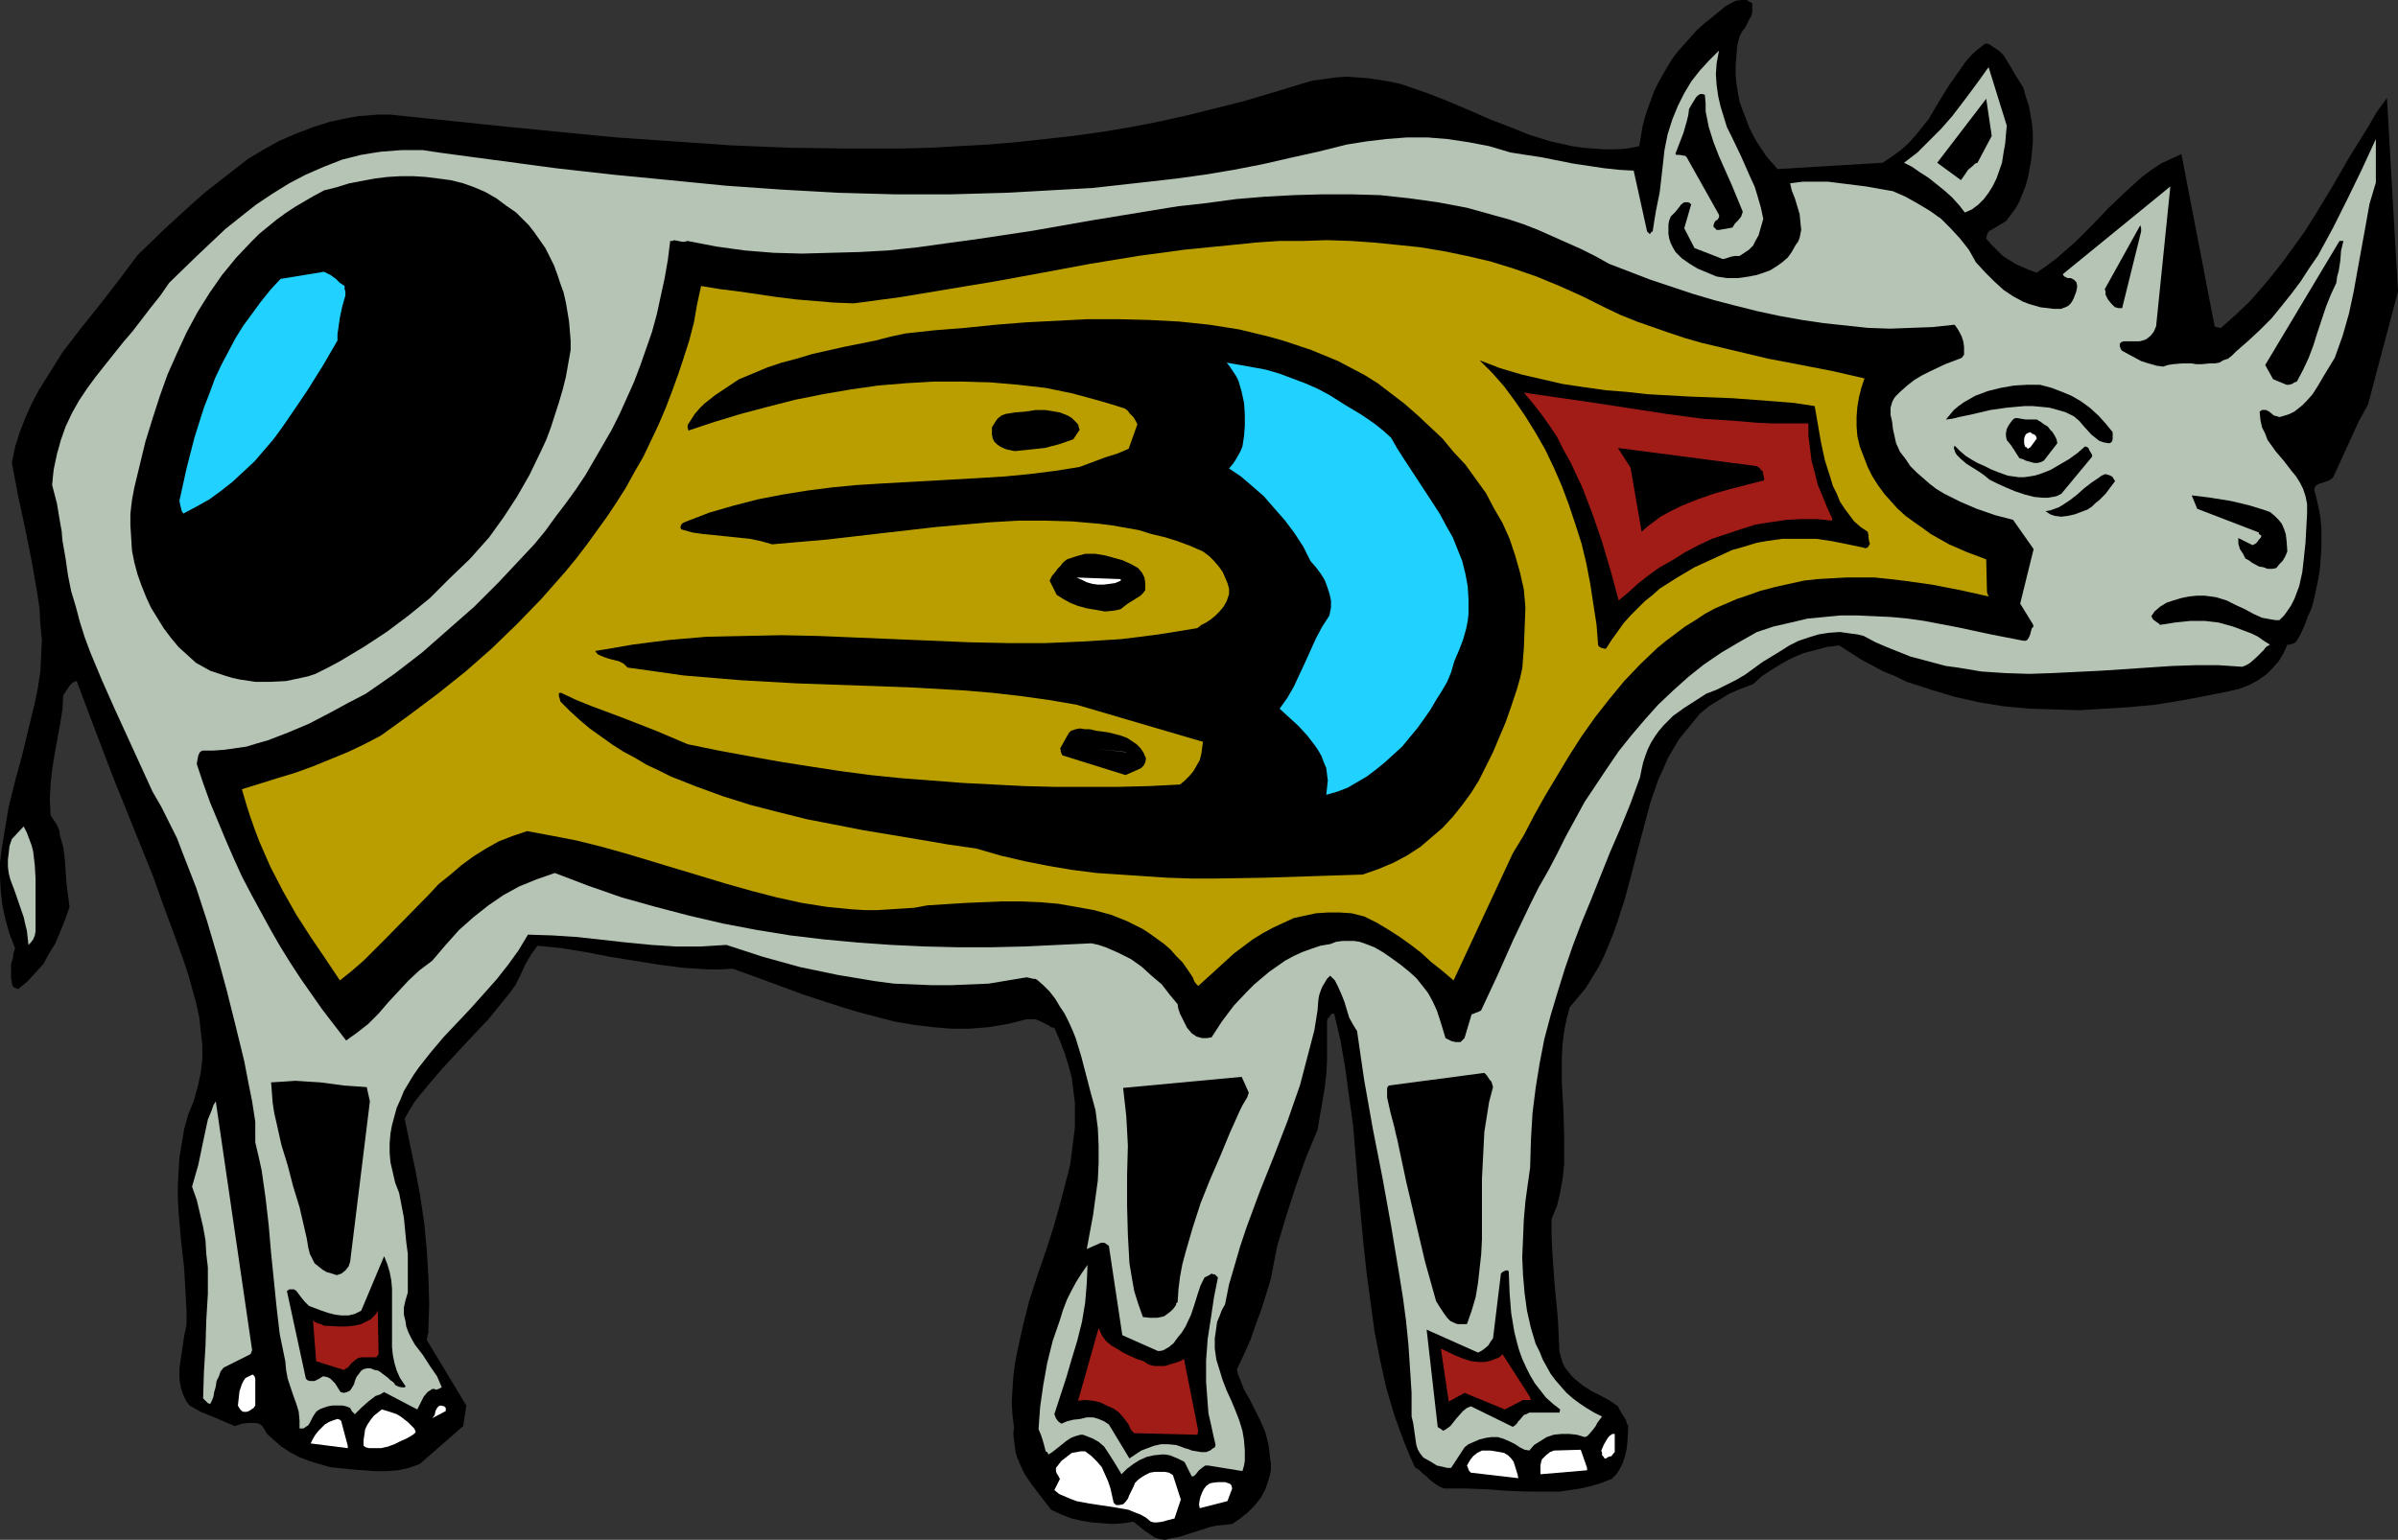
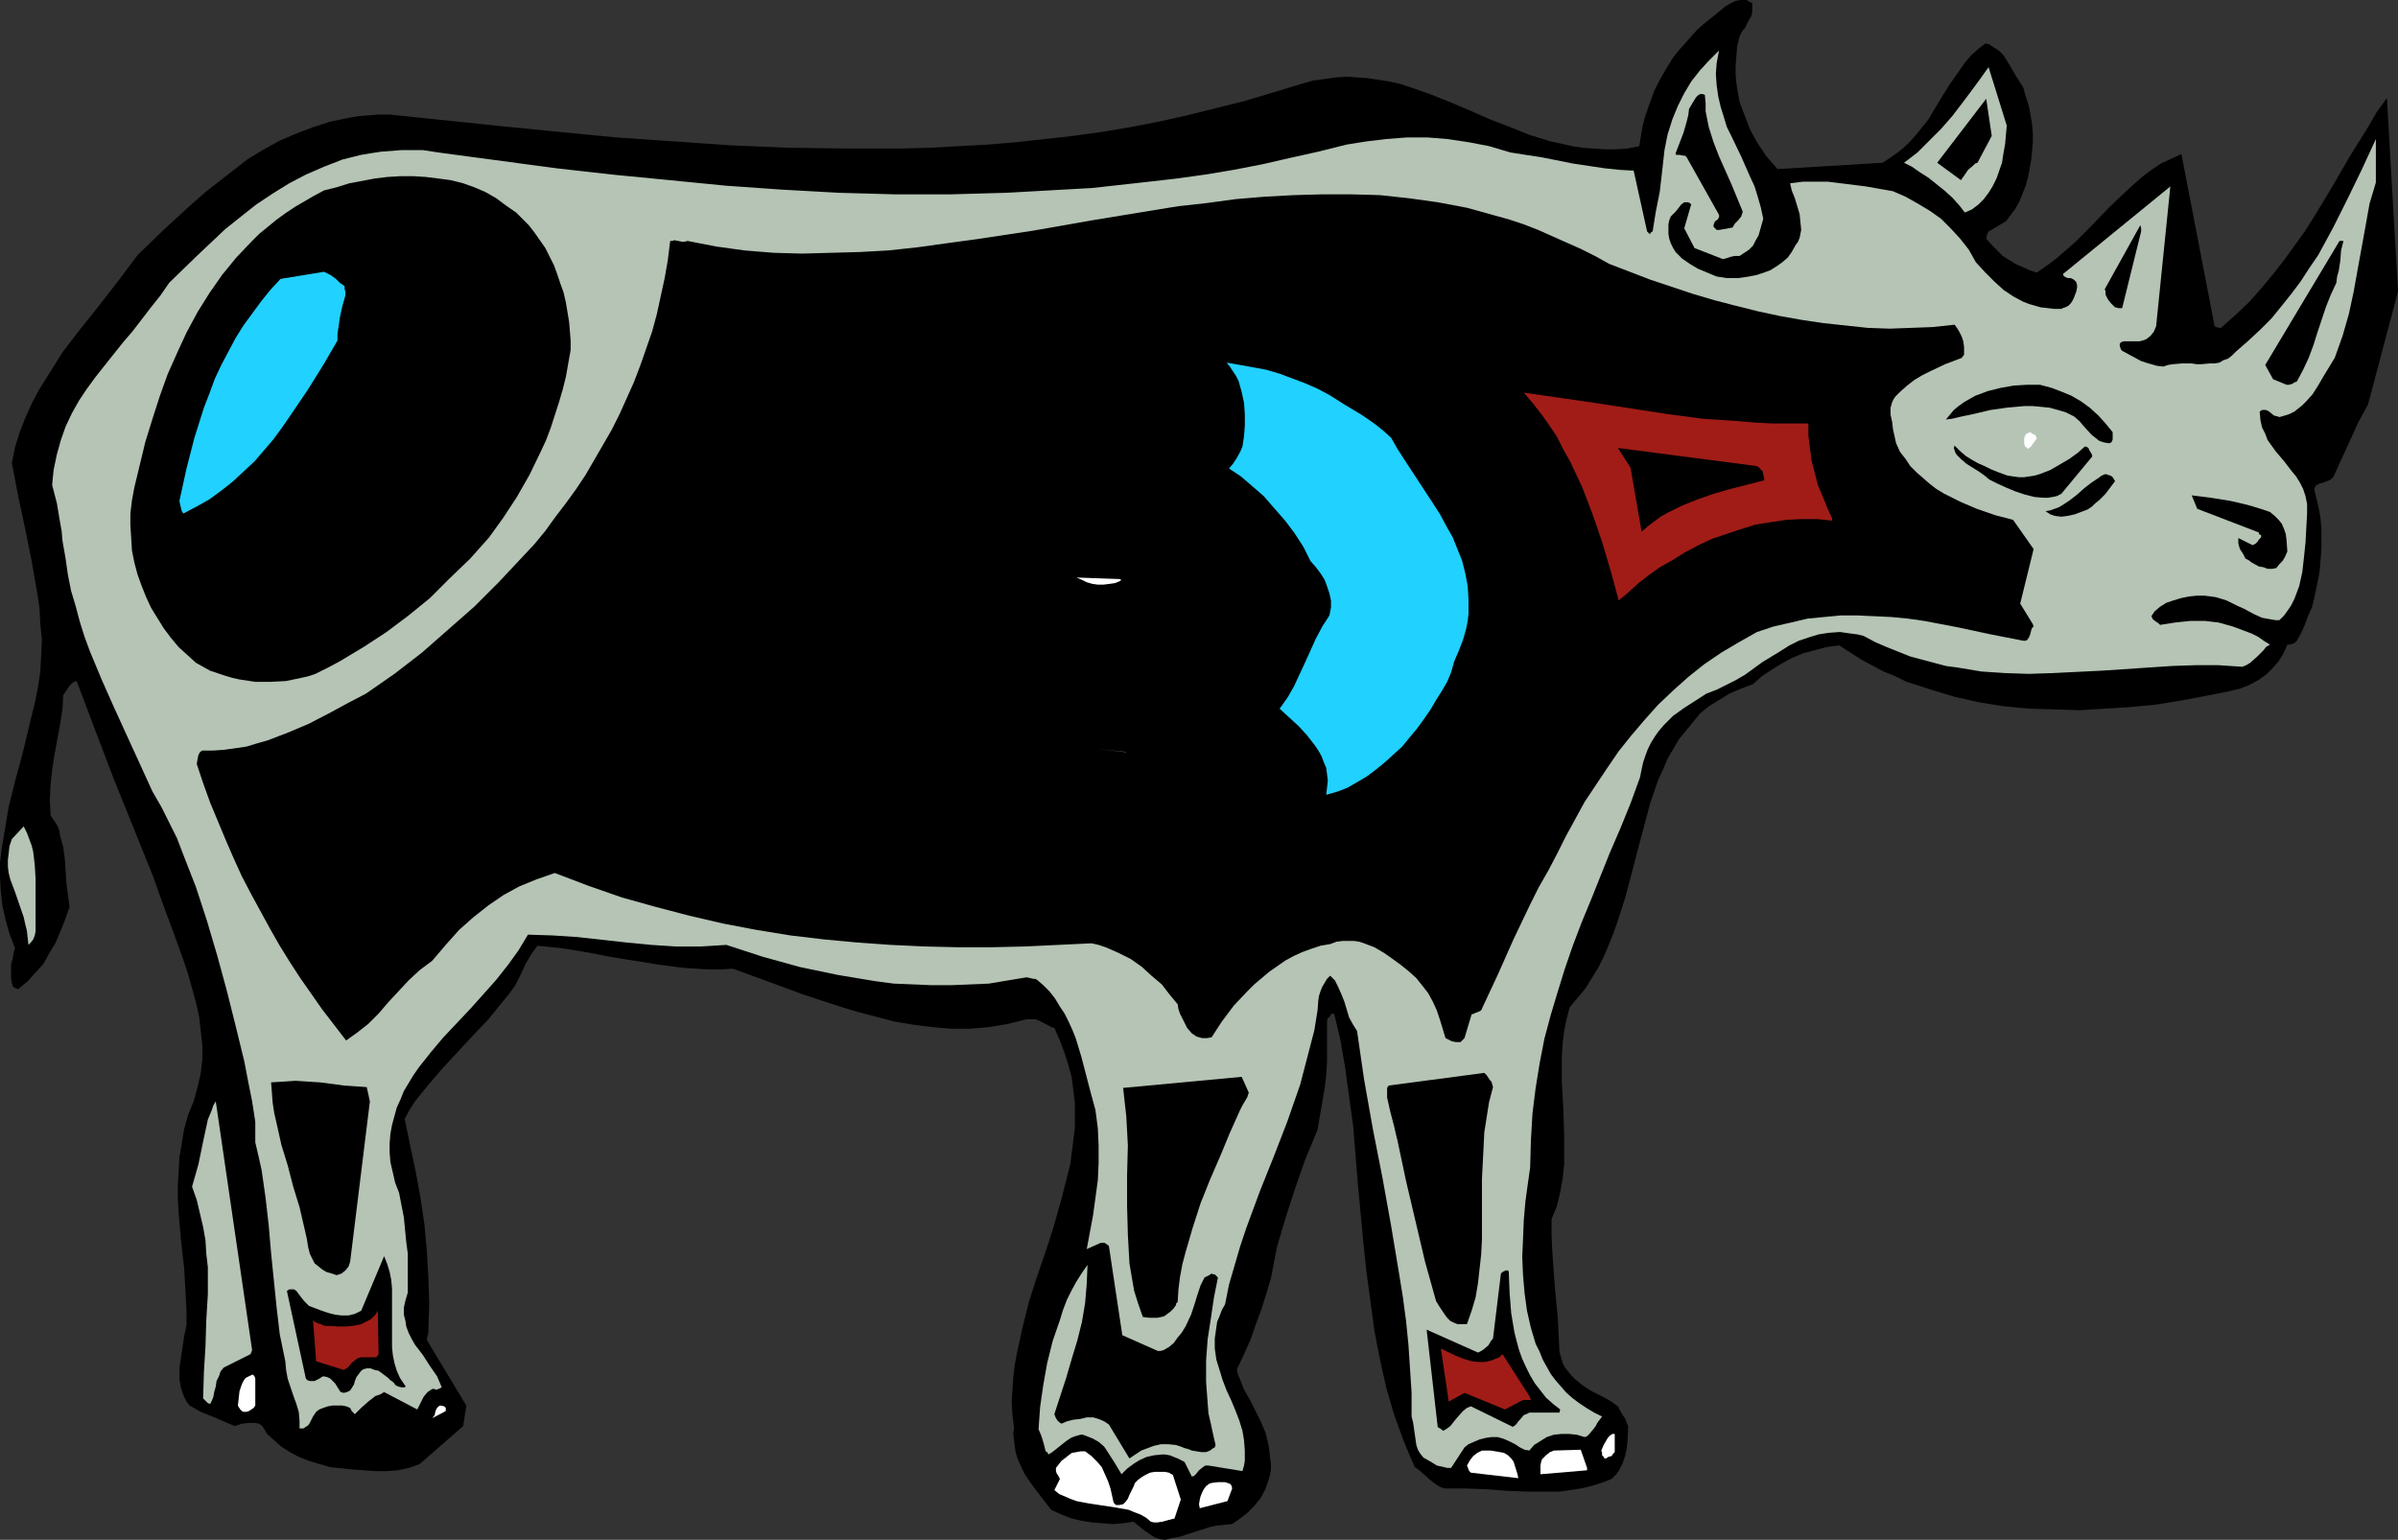
<svg xmlns="http://www.w3.org/2000/svg" xmlns:ns1="http://sodipodi.sourceforge.net/DTD/sodipodi-0.dtd" xmlns:ns2="http://www.inkscape.org/namespaces/inkscape" version="1.0" width="129.724mm" height="83.325mm" id="svg47" ns1:docname="Rhino.wmf">
  <rect width="100%" height="100%" fill="#333333" stroke="none" />
  <ns1:namedview id="namedview47" pagecolor="#ffffff" bordercolor="#000000" borderopacity="0.25" ns2:showpageshadow="2" ns2:pageopacity="0.0" ns2:pagecheckerboard="0" ns2:deskcolor="#d1d1d1" ns2:document-units="mm" />
  <defs id="defs1">
    <pattern id="WMFhbasepattern" patternUnits="userSpaceOnUse" width="6" height="6" x="0" y="0" />
  </defs>
  <path style="fill:#000000;fill-opacity:1;fill-rule:evenodd;stroke:none" d="m 490.294,59.625 -2.262,-39.588 -2.101,2.909 -1.778,3.07 -3.717,5.979 -3.555,6.14 -3.717,6.14 -1.939,3.07 -2.101,2.909 -2.101,2.909 -2.262,2.909 -2.424,2.909 -2.424,2.747 -2.909,2.747 -2.909,2.585 h -0.162 l -0.808,-0.162 -0.323,-0.162 -6.787,-35.225 -2.101,0.97 -2.101,0.97 -1.939,1.293 -1.939,1.454 -1.616,1.454 -1.778,1.616 -3.394,3.232 -3.394,3.555 -3.394,3.393 -3.878,3.393 -1.939,1.454 -2.101,1.454 -1.454,-0.485 -1.454,-0.646 -1.454,-0.646 -1.293,-0.808 -1.293,-0.808 -1.131,-1.131 -1.131,-1.131 -1.131,-1.293 0.162,-0.808 0.162,-0.323 0.162,-0.323 3.555,-2.101 0.97,-1.293 0.97,-1.293 0.808,-1.454 0.646,-1.616 0.646,-1.616 0.485,-1.777 0.323,-1.777 0.323,-1.777 0.162,-1.777 0.162,-1.777 v -1.939 l -0.162,-1.777 -0.323,-1.939 -0.323,-1.777 -0.646,-1.939 -0.485,-1.777 -1.616,-2.585 -1.616,-2.747 -0.808,-1.293 -0.97,-0.97 -1.293,-0.808 -0.646,-0.485 -0.808,-0.162 -1.454,1.131 -1.293,1.131 -1.293,1.454 -1.131,1.616 -2.262,3.232 -2.101,3.393 -2.101,3.555 -1.293,1.616 -1.293,1.616 -1.454,1.616 -1.616,1.454 -1.778,1.293 -1.939,1.293 -21.493,1.293 -2.262,-2.585 -1.939,-2.909 -0.808,-1.454 -0.808,-1.616 -0.646,-1.777 -0.646,-1.616 -0.646,-1.777 -0.323,-1.777 -0.323,-1.939 -0.162,-1.777 v -1.939 l 0.162,-2.101 0.162,-1.939 0.485,-1.939 0.485,-0.97 0.646,-0.808 0.808,-1.616 0.485,-0.808 0.162,-0.808 V 1.616 0.646 L 357.62,0.323 357.136,0 h -0.646 -0.485 l -1.131,0.162 -0.97,0.485 -1.131,0.646 -0.97,0.808 -1.778,1.454 -1.616,1.293 -1.454,1.293 -1.293,1.454 -1.293,1.454 -1.293,1.454 -1.131,1.454 -0.97,1.616 -0.97,1.616 -0.97,1.777 -0.808,1.616 -0.646,1.777 -0.646,1.777 -0.646,1.939 -0.485,1.939 -0.323,1.939 -0.323,1.939 -2.424,0.485 -2.262,0.162 h -2.424 l -2.262,-0.162 -2.262,-0.162 -2.101,-0.323 -2.101,-0.485 -2.262,-0.485 -4.202,-1.293 -4.04,-1.616 -4.202,-1.616 -4.04,-1.777 -4.202,-1.777 -4.04,-1.616 -4.202,-1.454 -1.939,-0.646 -2.262,-0.485 -2.101,-0.323 -2.101,-0.323 -2.262,-0.162 -2.101,-0.162 -2.262,0.162 -2.262,0.323 -2.424,0.323 -2.262,0.646 -5.818,1.777 -5.979,1.777 -5.818,1.454 -5.818,1.454 -5.818,1.293 -5.818,1.131 -5.818,0.97 -5.818,0.808 -5.818,0.646 -5.818,0.646 -5.818,0.485 -5.979,0.323 -5.656,0.323 -5.979,0.162 H 172.75 l -11.635,-0.162 -11.635,-0.485 -11.635,-0.808 -11.797,-0.808 -11.635,-1.131 -11.474,-1.131 -23.27,-2.424 h -2.262 l -1.939,0.162 -2.101,0.162 -1.939,0.323 -3.878,0.808 -3.555,1.131 -3.394,1.293 -3.394,1.454 -3.232,1.777 -3.232,1.939 -2.909,2.262 -2.909,2.262 -2.909,2.262 -2.747,2.424 -5.656,5.171 -5.494,5.332 -3.878,5.171 -3.878,5.009 -3.878,4.848 -3.717,4.848 -1.616,2.585 -1.616,2.585 -1.616,2.585 -1.454,2.747 -1.293,2.909 -1.131,2.909 -0.97,3.07 -0.646,3.232 1.293,6.787 1.454,6.787 1.293,6.463 1.131,6.463 0.485,3.232 0.162,3.232 0.323,3.232 -0.162,3.232 -0.162,3.232 -0.485,3.232 -0.646,3.232 -0.808,3.232 -1.454,6.14 -0.808,3.07 -0.808,2.909 -1.454,5.817 -0.485,2.909 -0.485,2.909 -0.485,2.909 L 0,176.45 v 2.909 l 0.162,2.909 0.323,2.909 0.646,2.909 0.808,2.909 1.131,2.909 -0.323,1.131 -0.162,1.131 -0.323,0.97 v 1.131 0.97 0.808 l 0.162,0.97 0.162,0.646 0.162,0.162 0.162,0.162 0.808,0.323 1.939,-1.616 1.616,-1.777 1.616,-1.777 1.131,-2.101 1.293,-2.101 0.97,-2.262 0.97,-2.424 0.97,-2.747 -0.323,-2.424 -0.323,-2.585 -0.162,-2.424 -0.162,-2.424 -0.323,-2.424 -0.646,-2.262 -0.162,-1.131 -0.485,-1.131 -0.646,-0.97 -0.646,-0.97 -0.162,-3.232 0.162,-3.07 0.323,-3.07 0.485,-3.07 1.131,-6.14 0.485,-3.07 0.162,-2.909 0.646,-0.97 0.646,-0.97 0.646,-0.646 0.323,-0.162 0.485,-0.162 3.717,9.857 3.878,10.18 4.04,10.018 4.04,10.018 0.97,2.747 0.97,2.747 2.101,5.655 2.101,5.817 0.97,2.909 0.808,2.909 0.808,2.909 0.646,2.909 0.323,2.909 0.323,2.909 v 2.909 l -0.323,2.747 -0.646,2.909 -0.808,2.909 -1.131,2.747 -0.808,2.909 -0.485,2.909 -0.485,2.909 -0.162,2.747 -0.162,2.909 v 2.747 l 0.162,2.909 0.485,5.655 0.646,5.655 0.323,5.817 0.162,2.909 v 2.909 l -0.485,2.262 -0.323,2.262 -0.323,2.101 -0.323,2.262 v 2.101 l 0.162,0.97 0.162,0.97 0.323,0.97 0.323,0.808 0.485,0.97 0.646,0.808 2.262,1.293 2.424,0.97 4.525,1.939 1.454,-0.485 1.293,-0.162 h 0.808 0.646 l 0.808,0.162 0.646,0.485 0.97,1.616 1.454,1.293 1.454,1.293 1.778,1.131 1.778,0.97 2.101,0.808 2.101,0.646 2.262,0.646 4.686,0.485 4.525,0.323 h 2.262 l 2.262,-0.162 2.262,-0.485 2.262,-0.808 8.888,-7.756 0.646,-4.201 -8.08,-13.411 0.162,-0.97 0.162,-0.485 v -0.646 l 0.162,-5.332 -0.162,-5.332 -0.323,-5.494 -0.485,-5.332 -0.808,-5.494 -0.97,-5.332 -1.131,-5.332 -1.131,-5.494 0.97,-1.777 1.131,-1.777 1.293,-1.616 1.454,-1.777 2.909,-3.393 6.141,-6.625 3.232,-3.393 2.747,-3.393 1.454,-1.777 1.293,-1.777 1.131,-2.262 0.97,-2.101 1.131,-1.939 1.293,-1.777 4.848,0.485 5.01,0.808 5.01,0.97 10.019,1.616 5.01,0.646 2.586,0.162 2.424,0.162 h 2.586 l 2.424,-0.162 3.555,1.293 3.555,1.293 7.434,2.747 7.434,2.424 3.717,1.131 3.717,0.97 3.717,0.97 3.878,0.646 3.878,0.485 3.878,0.323 h 3.717 l 3.878,-0.323 3.878,-0.646 3.878,-0.97 h 0.97 0.808 l 0.808,0.323 0.646,0.323 1.293,0.646 0.485,0.323 0.646,0.162 1.131,2.585 0.97,2.585 0.808,2.585 0.646,2.424 0.323,2.585 0.323,2.585 v 2.424 2.585 l -0.323,2.585 -0.323,2.585 -0.323,2.424 -0.646,2.585 -1.293,5.009 -1.454,5.171 -1.616,5.009 -1.778,5.171 -1.616,5.009 -1.293,5.171 -1.131,5.171 -0.485,2.585 -0.323,2.585 -0.162,2.585 -0.162,2.585 0.162,2.585 0.323,2.585 -0.162,1.293 0.162,1.293 0.162,1.293 0.162,1.131 0.323,1.131 0.485,1.131 0.97,2.101 1.293,1.939 1.454,1.939 2.747,3.555 2.101,0.97 2.101,0.808 2.101,0.485 2.101,0.323 2.101,0.162 2.101,0.162 2.101,-0.162 2.101,-0.323 0.808,0.646 0.808,0.646 0.808,0.646 0.97,0.646 0.97,0.646 0.97,0.323 1.131,0.162 0.646,-0.162 0.646,-0.162 1.778,-0.323 1.454,-0.485 3.07,-0.97 1.454,-0.485 1.454,-0.323 1.616,-0.162 1.616,-0.162 1.616,-1.131 1.454,-1.131 1.454,-1.454 1.293,-1.616 0.97,-1.777 0.323,-0.97 0.323,-0.97 0.323,-1.131 0.162,-0.97 v -1.131 l -0.162,-1.131 -0.162,-1.454 -0.162,-1.293 -0.323,-1.293 -0.323,-1.293 -0.97,-2.262 -1.131,-2.262 -1.131,-2.262 -1.131,-1.939 -0.808,-2.101 -0.485,-1.131 -0.162,-0.97 1.454,-3.07 1.293,-2.909 1.131,-3.232 1.131,-3.07 0.97,-3.07 0.97,-3.232 0.646,-3.393 0.646,-3.232 1.778,-5.979 1.939,-5.979 2.101,-5.979 2.424,-5.817 0.485,-2.909 0.485,-2.747 0.485,-2.909 0.323,-2.747 0.162,-2.747 v -2.747 -2.747 -2.747 l 0.162,-0.485 0.323,-0.323 0.323,-0.485 0.323,-0.162 h 0.323 l 1.293,5.494 0.97,5.655 0.808,5.979 0.808,5.817 0.97,11.957 1.131,12.119 0.646,5.979 0.808,5.979 0.808,5.979 1.131,5.817 1.293,5.817 0.808,2.747 0.808,2.747 1.939,5.332 1.131,2.747 1.131,2.585 0.97,0.646 0.646,0.646 0.808,0.646 0.646,0.646 1.293,0.97 0.808,0.485 0.808,0.323 h 4.202 l 4.363,0.162 2.262,0.162 2.101,0.162 4.363,0.162 h 4.202 2.101 l 2.262,-0.323 2.101,-0.323 2.101,-0.485 2.101,-0.646 2.101,-0.808 0.97,-0.97 0.646,-0.97 0.646,-1.293 0.485,-1.454 0.323,-1.454 0.162,-1.454 0.162,-3.232 -0.323,-0.646 -0.162,-0.646 -0.646,-0.97 -0.485,-0.808 -0.485,-0.97 -1.616,-1.131 -1.778,-0.97 -1.939,-0.97 -1.778,-1.131 -1.616,-1.293 -0.808,-0.808 -0.646,-0.808 -0.646,-0.808 -0.485,-0.97 -0.323,-1.131 -0.323,-1.131 -0.162,-3.393 -0.162,-3.393 -0.646,-6.787 -0.485,-6.787 -0.162,-3.555 v -3.232 l 1.131,-2.747 0.646,-2.747 0.485,-2.747 0.323,-2.909 v -2.747 -2.909 l -0.162,-5.494 -0.323,-5.655 v -2.747 -2.585 l 0.162,-2.585 0.323,-2.585 0.485,-2.424 0.646,-2.424 1.616,-1.939 1.616,-1.939 1.293,-2.101 1.293,-2.101 1.131,-2.262 0.97,-2.262 0.97,-2.424 0.808,-2.262 1.616,-5.009 1.293,-4.848 1.293,-5.009 1.293,-4.848 1.293,-4.848 1.616,-4.686 0.97,-2.101 0.97,-2.262 1.131,-1.939 1.131,-1.939 1.454,-1.777 1.454,-1.777 1.454,-1.777 1.778,-1.454 2.101,-1.293 2.101,-1.293 2.262,-0.97 2.586,-0.97 1.778,-1.616 1.939,-1.293 2.101,-1.293 2.101,-1.131 2.262,-0.97 2.424,-0.646 2.424,-0.646 2.586,-0.323 2.262,1.454 2.262,1.454 4.525,2.424 2.424,0.97 2.262,1.131 2.586,0.808 2.424,0.808 4.848,1.454 5.01,1.131 5.01,0.808 5.171,0.485 5.171,0.162 5.171,0.162 5.171,-0.323 5.171,-0.323 5.171,-0.485 5.01,-0.808 5.171,-0.97 4.848,-0.97 2.101,-0.485 2.101,-0.808 1.778,-0.97 1.616,-1.131 1.293,-1.293 1.293,-1.454 0.97,-1.616 0.808,-1.777 h 0.485 l 0.485,-0.162 0.485,-0.162 0.485,-0.485 0.808,-1.454 0.808,-1.777 0.646,-1.777 0.808,-1.777 0.485,-1.939 0.808,-3.878 0.323,-1.939 0.162,-2.101 0.162,-2.101 v -2.101 -1.939 l -0.162,-2.101 -0.323,-1.939 -0.485,-2.101 -0.485,-1.939 0.162,-0.646 0.323,-0.323 0.646,-0.323 0.646,-0.162 1.293,-0.485 0.485,-0.323 0.323,-0.323 5.171,-11.311 1.939,-3.555 z" id="path1" />
  <path style="fill:#b5c4b5;fill-opacity:1;fill-rule:evenodd;stroke:none" d="m 485.769,37.326 v -8.887 l -2.909,6.302 -2.909,5.979 -2.909,5.817 -3.07,5.655 -1.778,2.585 -1.778,2.747 -1.939,2.585 -1.939,2.424 -2.101,2.585 -2.262,2.262 -2.424,2.262 -2.586,2.262 -0.808,0.808 -0.808,0.646 -0.97,0.323 -0.808,0.485 -0.97,0.162 h -0.97 l -1.778,0.162 h -0.97 l -0.97,-0.162 h -1.939 l -1.939,0.162 -0.97,0.162 -0.97,0.323 -1.293,-0.162 -1.131,-0.323 -1.131,-0.323 -0.97,-0.323 -2.101,-1.131 -1.778,-0.97 -0.162,-0.162 -0.162,-0.323 -0.162,-0.485 v -0.485 l 0.323,-0.323 0.485,-0.162 h 1.293 1.939 l 0.646,-0.162 0.485,-0.162 0.323,-0.162 0.808,-0.646 0.646,-0.808 0.485,-1.131 2.909,-28.6 -21.978,17.936 0.162,0.323 0.162,0.162 0.646,0.323 h 0.162 0.485 l 0.646,0.323 0.485,0.485 0.162,0.646 v 0.485 l -0.162,0.808 -0.485,1.293 -0.323,0.646 -0.323,0.485 -0.485,0.485 -0.646,0.323 -0.485,0.162 -0.323,0.162 h -1.454 l -1.293,-0.162 -1.454,-0.162 -1.131,-0.323 -1.131,-0.323 -1.293,-0.485 -2.101,-1.131 -1.939,-1.293 -1.939,-1.777 -1.778,-1.777 -1.939,-2.101 -1.454,-2.585 -1.778,-2.262 -1.939,-2.101 -1.939,-1.939 -2.262,-1.616 -2.424,-1.454 -2.586,-1.454 -2.586,-1.131 -2.747,-0.485 -2.747,-0.485 -2.586,-0.323 -2.586,-0.323 -2.586,-0.323 h -2.586 -2.586 l -2.586,0.323 0.323,1.454 0.646,1.616 0.97,3.232 0.162,1.616 0.162,1.616 -0.162,0.808 -0.162,0.808 -0.323,0.808 -0.485,0.646 -0.808,1.454 -0.808,1.131 -1.131,0.97 -1.131,0.808 -1.293,0.808 -1.293,0.485 -1.454,0.485 -1.616,0.323 -1.131,0.162 -1.131,0.162 h -1.131 -1.131 l -2.101,-0.323 -1.939,-0.808 -1.939,-0.808 -1.616,-0.97 -1.616,-1.131 -1.293,-1.293 -0.485,-0.808 -0.485,-0.97 -0.323,-0.97 -0.162,-0.97 v -1.131 -0.808 l 0.162,-0.808 0.323,-0.808 0.485,-0.485 0.485,-0.485 0.646,-0.808 0.485,-0.646 0.646,-0.485 h 0.808 l 0.323,0.162 0.323,0.323 v -0.162 l -1.454,5.009 2.101,4.04 5.818,2.262 0.646,-0.162 0.97,-0.323 0.808,-0.162 h 0.97 l 0.97,-0.646 0.97,-0.646 0.808,-0.808 0.485,-0.97 0.646,-1.131 0.323,-1.131 0.646,-2.262 -0.485,-2.262 -0.646,-2.262 -0.646,-2.101 -0.97,-2.101 -1.778,-4.04 -1.939,-4.04 -0.97,-1.939 -0.646,-2.101 -0.646,-2.101 -0.485,-2.101 -0.323,-2.262 -0.162,-2.262 0.162,-2.262 0.485,-2.585 -2.101,2.101 -1.778,1.939 -1.778,2.262 -1.454,2.424 -1.293,2.585 -1.131,2.747 -0.97,3.07 -0.646,3.232 -0.485,4.363 -0.485,4.201 -0.808,4.04 -0.646,4.04 -0.323,0.162 v 0 l -0.162,0.323 v 0 h -0.162 l -0.162,-0.162 -0.323,-0.323 -2.747,-12.442 -2.909,-0.162 -3.07,-0.323 -3.232,-0.485 -3.232,-0.485 -6.464,-1.293 -3.232,-0.485 -3.07,-0.485 -4.363,-1.293 -4.202,-0.808 -4.363,-0.646 -4.04,-0.323 h -4.202 l -4.202,0.323 -4.04,0.485 -4.04,0.646 -5.818,1.454 -5.818,1.293 -5.656,1.293 -5.818,1.131 -5.818,0.97 -5.818,0.808 -5.656,0.646 -5.818,0.646 -5.818,0.646 -5.818,0.323 -11.474,0.646 -11.474,0.323 H 182.931 L 171.457,39.427 159.822,38.78 148.349,37.972 136.875,36.841 125.24,35.71 113.766,34.417 90.819,31.347 88.557,31.024 86.456,30.701 h -2.262 -2.101 l -2.101,0.162 -2.101,0.162 -2.101,0.323 -1.939,0.323 -1.939,0.485 -1.939,0.485 -3.717,1.454 -3.717,1.616 -3.394,1.777 -3.394,2.101 -3.394,2.262 -3.07,2.424 -3.232,2.585 -2.909,2.747 -2.909,2.747 -5.656,5.494 -1.778,2.585 -1.939,2.424 -3.717,4.848 -1.939,2.262 -1.939,2.424 -3.717,4.686 -1.778,2.424 -1.616,2.424 -1.454,2.585 -1.293,2.747 -0.97,2.747 -0.808,2.909 -0.646,3.07 -0.162,1.454 -0.162,1.777 0.97,3.716 0.646,3.878 0.323,1.777 0.162,1.939 0.646,3.716 0.485,3.393 0.646,3.232 0.97,3.232 0.808,3.07 0.97,3.07 1.131,3.07 2.424,5.817 2.586,5.817 2.586,5.655 5.171,11.311 1.778,3.07 1.616,3.232 1.616,3.232 1.293,3.393 2.586,6.625 2.262,6.948 2.101,7.11 1.939,7.11 1.778,7.11 1.778,7.271 0.808,4.201 0.808,4.04 0.646,4.201 v 2.101 2.101 l 0.646,2.747 0.646,2.909 0.808,5.655 0.646,5.655 0.485,5.655 1.131,11.149 0.646,5.494 1.131,5.494 0.162,1.777 0.323,1.777 1.131,3.393 0.646,1.777 0.485,1.616 0.162,1.777 v 1.616 h 0.808 l 0.485,-0.323 0.485,-0.323 0.323,-0.485 0.646,-1.293 0.646,-0.97 0.646,-0.485 0.808,-0.323 0.97,-0.323 0.97,-0.162 h 0.97 0.97 l 0.808,0.162 0.808,0.323 0.162,0.323 0.162,0.323 0.646,0.646 1.293,-1.293 1.454,-1.293 1.454,-1.131 0.97,-0.323 0.808,-0.485 6.787,3.555 0.646,-1.293 0.646,-1.293 0.808,-0.97 0.97,-0.646 h 0.485 l 0.162,0.162 h 0.162 l 0.485,-0.162 0.646,-0.323 -0.485,-1.131 -0.485,-1.131 -1.454,-2.101 -1.454,-2.262 -1.616,-2.101 -0.646,-1.131 -0.646,-1.293 -0.485,-1.293 -0.162,-1.131 -0.323,-1.293 v -1.454 l 0.323,-1.454 0.485,-1.616 v -2.747 -2.585 -2.585 l -0.323,-2.424 -0.485,-5.009 -0.97,-5.009 -0.808,-2.101 -0.485,-2.101 -0.485,-2.101 -0.162,-1.939 v -1.939 l 0.162,-1.939 0.323,-1.777 0.485,-1.777 0.485,-1.777 0.808,-1.777 0.646,-1.616 0.97,-1.616 0.97,-1.616 1.131,-1.616 2.424,-3.07 2.586,-3.07 5.494,-5.817 2.747,-3.07 2.586,-2.909 2.424,-3.07 2.101,-2.909 0.97,-1.616 0.97,-1.616 5.01,0.162 5.01,0.323 10.181,1.131 5.01,0.485 5.01,0.323 h 5.171 l 2.586,-0.162 2.586,-0.162 7.434,2.424 7.595,2.101 3.878,0.808 3.878,0.808 3.878,0.646 3.878,0.646 3.717,0.485 3.878,0.162 3.878,0.162 h 3.878 l 3.878,-0.162 3.878,-0.162 3.878,-0.646 3.878,-0.646 1.454,0.323 h 0.485 v 0.162 h 0.162 l 1.293,1.131 1.293,1.293 1.131,1.454 0.97,1.616 0.97,1.454 0.808,1.616 0.808,1.777 0.646,1.616 1.131,3.716 0.97,3.716 0.97,3.716 0.97,3.555 0.485,3.716 0.162,3.555 v 3.555 l -0.162,3.555 -0.485,3.555 -0.485,3.555 -1.293,6.948 2.909,-1.293 h 0.646 l 0.323,0.162 0.646,0.485 2.747,18.259 7.272,3.232 h 0.485 l 0.646,-0.162 1.131,-0.646 0.97,-0.808 0.808,-1.131 0.808,-0.97 0.808,-1.293 1.131,-2.424 0.646,-1.939 0.646,-2.101 0.646,-1.939 0.808,-1.616 0.323,-0.162 0.323,-0.162 0.323,-0.162 0.485,-0.323 0.323,0.162 h 0.323 l 0.646,0.646 -0.808,4.04 -0.646,4.363 -0.646,4.201 -0.323,4.363 v 4.363 l 0.323,4.363 0.162,2.101 0.485,2.101 0.485,2.262 0.485,2.101 -0.162,0.485 -0.323,0.162 -0.646,0.485 -0.808,0.323 h -0.97 l -0.97,-0.162 -0.97,-0.162 -0.808,-0.323 -0.646,-0.162 -0.808,-0.323 -0.97,-0.323 -1.616,-0.162 h -1.454 l -1.454,0.323 -1.293,0.485 -1.293,0.485 -2.424,1.616 -4.202,-6.948 -0.485,-0.323 -0.485,-0.323 -1.131,-0.485 -1.131,-0.323 h -1.293 l -1.293,0.323 -1.454,0.162 -1.293,0.323 -1.131,0.485 -0.485,-0.323 -0.323,-0.323 -0.323,-0.485 -0.323,-0.808 2.424,-7.433 1.131,-3.878 1.131,-3.716 0.97,-3.878 0.646,-3.878 0.323,-3.878 0.162,-3.878 -1.131,1.616 -1.131,1.777 -0.97,1.777 -0.97,1.939 -0.808,2.101 -0.646,2.101 -1.454,4.201 -1.131,4.524 -0.808,4.524 -0.646,4.524 -0.323,4.524 0.485,1.131 0.323,0.97 0.323,1.131 0.162,0.646 0.162,0.646 0.323,0.162 v 0 l 0.162,0.323 0.162,0.162 0.162,-0.162 0.323,-0.162 0.646,-0.485 0.808,-0.646 0.808,-0.646 0.808,-0.646 0.97,-0.646 0.808,-0.323 1.131,-0.323 h 0.485 l 0.485,0.162 0.808,0.323 0.808,0.323 1.131,0.646 1.131,0.97 0.646,0.97 1.454,2.262 1.454,2.424 1.131,-1.131 1.293,-0.97 1.293,-0.808 1.454,-0.646 1.454,-0.323 1.616,-0.162 h 0.646 l 0.97,0.162 0.808,0.323 0.808,0.323 0.97,0.485 0.323,0.162 0.162,0.162 1.454,2.909 0.485,-0.162 0.323,-0.323 0.646,-0.808 0.808,-0.646 0.485,-0.323 h 0.646 l 6.949,1.131 0.323,-1.131 0.162,-0.97 v -2.101 l -0.162,-2.101 -0.323,-1.939 -0.646,-2.101 -0.808,-2.101 -0.808,-1.939 -0.97,-2.101 -0.808,-2.101 -0.646,-2.101 -0.646,-2.101 -0.323,-2.262 v -2.101 l 0.162,-1.131 0.162,-1.131 0.162,-1.131 0.485,-1.131 0.485,-1.293 0.646,-1.131 0.808,-4.04 1.131,-3.878 1.131,-3.878 1.293,-3.878 2.747,-7.433 2.909,-7.271 2.747,-7.11 1.293,-3.716 1.293,-3.716 0.97,-3.716 0.97,-3.716 0.97,-3.716 0.646,-4.04 0.162,-2.101 0.162,-0.97 0.323,-0.97 0.323,-0.808 0.485,-0.808 0.485,-0.808 0.646,-0.646 0.485,0.485 0.485,0.485 0.646,1.293 0.646,1.454 0.646,1.616 0.485,1.616 0.485,1.616 0.808,1.454 0.808,1.293 1.454,10.018 1.778,10.018 1.939,9.857 1.778,9.857 1.616,9.695 0.808,5.009 0.646,4.848 0.485,4.848 0.323,4.848 0.323,5.009 v 4.848 l 0.323,1.293 0.162,1.131 0.323,2.262 0.162,1.131 0.323,0.97 0.485,0.808 0.646,0.808 1.454,0.808 1.293,0.808 1.454,0.323 0.646,0.162 h 0.808 l 2.747,-4.201 0.808,-0.646 1.131,-0.485 1.131,-0.485 1.293,-0.323 1.131,-0.162 h 1.293 l 1.131,0.323 1.131,0.485 1.293,0.646 0.97,0.646 0.97,0.485 0.97,0.162 0.97,-1.131 1.293,-0.808 1.293,-0.808 1.454,-0.485 1.616,-0.162 h 1.454 l 1.616,0.162 1.616,0.485 0.485,-0.162 0.485,-0.485 0.808,-0.97 0.485,-0.646 0.323,-0.646 0.97,-1.293 -1.616,-0.808 -1.616,-0.97 -1.454,-0.97 -1.293,-0.97 -1.293,-1.131 -1.131,-1.293 -1.131,-1.293 -0.97,-1.293 -0.808,-1.454 -0.808,-1.454 -0.646,-1.616 -0.808,-1.616 -0.97,-3.232 -0.808,-3.555 -0.485,-3.555 -0.323,-3.716 -0.162,-3.716 0.162,-3.716 0.162,-3.878 0.323,-3.716 0.485,-3.555 0.485,-3.393 0.162,-5.655 0.323,-5.494 0.646,-5.171 0.808,-5.009 0.97,-5.009 1.293,-4.848 1.454,-4.848 1.454,-4.686 1.616,-4.686 1.778,-4.686 1.939,-4.686 1.939,-4.848 1.939,-4.848 2.101,-4.848 2.101,-5.171 1.939,-5.332 0.323,-1.616 0.323,-1.454 0.485,-1.454 0.485,-1.293 0.646,-1.293 0.808,-1.293 0.808,-1.131 0.97,-1.131 1.939,-1.939 2.262,-1.616 2.262,-1.454 2.262,-1.454 2.101,-0.808 1.939,-0.97 1.939,-0.97 1.939,-1.131 1.778,-1.293 1.778,-1.293 3.717,-2.262 1.778,-1.131 1.939,-0.97 1.939,-0.646 2.101,-0.646 2.101,-0.323 2.262,-0.162 1.131,0.162 1.131,0.162 1.293,0.162 1.293,0.323 2.424,1.293 2.262,0.97 2.424,0.97 2.424,0.97 2.424,0.646 2.424,0.646 2.424,0.646 2.424,0.323 4.848,0.808 4.848,0.323 4.848,0.162 4.848,-0.162 9.858,-0.485 9.696,-0.646 4.848,-0.323 4.848,-0.162 h 4.686 l 4.848,0.323 0.808,-0.323 0.808,-0.485 1.454,-1.293 1.293,-1.293 0.485,-0.646 0.808,-0.485 -1.293,-0.808 -1.131,-0.808 -1.293,-0.646 -1.293,-0.485 -2.586,-0.97 -2.909,-0.808 -2.747,-0.323 h -3.07 l -3.07,0.323 -3.07,0.485 -0.323,-0.323 -0.485,-0.323 -0.646,-0.485 -0.162,-0.323 -0.162,-0.323 0.323,-0.485 0.323,-0.485 1.131,-0.97 1.293,-0.808 1.454,-0.485 1.616,-0.485 1.616,-0.323 1.616,-0.162 h 1.454 l 1.293,0.162 1.131,0.162 2.101,0.646 1.939,0.97 1.778,0.808 1.778,0.97 1.778,0.808 1.778,0.323 0.97,0.162 h 0.808 l 0.97,-0.97 0.808,-1.131 0.646,-0.97 0.646,-1.293 0.485,-1.293 0.485,-1.293 0.646,-2.909 0.323,-2.909 0.323,-3.07 0.323,-5.979 v -1.939 l -0.323,-1.616 -0.485,-1.454 -0.646,-1.293 -0.808,-1.293 -0.808,-0.97 -1.616,-2.101 -1.778,-2.101 -0.808,-1.131 -0.808,-1.131 -0.485,-1.293 -0.646,-1.293 -0.323,-1.454 -0.162,-1.777 0.485,-0.323 h 0.485 0.323 l 0.646,0.323 0.97,0.808 0.646,0.162 0.485,0.162 1.131,-0.323 0.97,-0.323 0.97,-0.485 0.808,-0.646 0.808,-0.646 0.808,-0.808 1.293,-1.454 1.131,-1.777 1.131,-1.939 2.262,-3.716 0.808,-2.262 0.808,-2.262 1.293,-4.524 0.97,-4.524 0.808,-4.524 1.616,-8.887 0.808,-4.524 z" id="path2" />
  <path style="fill:#000000;fill-opacity:1;fill-rule:evenodd;stroke:none" d="m 479.143,49.283 h -0.808 l -15.19,25.369 1.616,2.909 2.747,1.131 h 0.485 l 0.646,-0.162 0.485,-0.323 0.485,-0.162 1.293,-2.424 1.131,-2.424 0.97,-2.585 0.808,-2.585 1.778,-5.332 0.97,-2.424 1.131,-2.424 0.162,-1.293 0.323,-1.131 0.323,-2.101 0.162,-2.101 z" id="path3" />
  <path style="fill:#000000;fill-opacity:1;fill-rule:evenodd;stroke:none" d="m 467.67,112.786 -0.162,-2.262 -0.162,-1.293 -0.323,-0.97 -0.485,-1.131 -0.646,-0.808 -0.808,-0.808 -0.97,-0.808 -1.939,-0.646 -2.101,-0.646 -1.939,-0.485 -2.101,-0.485 -4.04,-0.646 -3.878,-0.485 1.131,2.747 12.605,4.848 v 0.323 0 l 0.323,0.162 0.162,0.162 v 0.162 l -0.162,0.323 -0.323,0.323 -0.323,0.485 -0.323,0.323 -0.646,0.323 -2.909,-1.454 v 0.485 0.646 l 0.323,1.131 0.646,0.97 0.485,0.97 0.646,0.323 0.646,0.485 1.454,0.808 0.97,0.162 0.808,0.323 h 0.97 l 0.808,-0.162 0.646,-0.808 0.646,-0.646 0.485,-0.808 z" id="path4" />
  <path style="fill:#000000;fill-opacity:1;fill-rule:evenodd;stroke:none" d="m 437.774,47.344 v -0.646 l -0.162,-0.646 -7.272,13.088 0.162,0.485 v 0.646 l 0.485,0.97 0.646,0.808 0.808,0.808 h 0.162 l 0.485,0.162 h 0.808 z" id="path5" />
  <path style="fill:#000000;fill-opacity:1;fill-rule:evenodd;stroke:none" d="m 431.956,97.597 -0.162,-0.162 -0.323,-0.162 -0.485,-0.162 -0.485,-0.162 -0.808,0.323 -0.646,0.485 -1.454,0.97 -1.454,1.131 -1.454,1.293 -1.454,1.131 -1.454,0.97 -0.808,0.485 -1.778,0.646 -0.97,0.162 0.485,0.323 0.485,0.323 0.485,0.162 0.485,0.162 1.293,0.162 1.293,-0.162 1.454,-0.323 1.293,-0.485 1.293,-0.485 0.97,-0.646 0.646,-0.646 0.808,-0.646 1.293,-1.293 0.97,-1.293 0.97,-1.293 z" id="path6" />
  <path style="fill:#000000;fill-opacity:1;fill-rule:evenodd;stroke:none" d="m 431.956,89.841 v -1.454 l -1.454,-1.777 -1.454,-1.616 -1.778,-1.616 -1.778,-1.293 -1.939,-1.131 -1.939,-0.808 -2.101,-0.808 -2.424,-0.646 h -2.586 l -2.747,0.162 -2.747,0.485 -2.586,0.646 -1.293,0.485 -1.293,0.485 -1.131,0.646 -1.131,0.646 -1.131,0.808 -0.97,0.808 -0.808,0.97 -0.808,0.97 1.293,-0.162 1.293,-0.323 3.07,-0.646 3.394,-0.808 3.394,-0.485 1.778,-0.162 1.778,-0.162 h 1.778 l 1.778,0.162 1.616,0.162 1.778,0.485 1.616,0.485 1.616,0.808 1.131,0.97 0.808,0.97 1.616,1.777 0.808,0.646 0.808,0.646 0.97,0.323 0.97,0.162 h 0.162 l 0.323,-0.162 0.162,-0.162 z" id="path7" />
  <path style="fill:#000000;fill-opacity:1;fill-rule:evenodd;stroke:none" d="m 427.755,93.396 v -0.323 l -0.162,-0.323 -0.485,-0.808 v -0.162 l -0.162,-0.162 -0.162,-0.162 -0.485,-0.162 -1.454,1.293 -1.778,1.293 -1.939,1.131 -1.939,1.131 -2.101,0.808 -1.131,0.323 -0.97,0.162 -1.131,0.162 h -1.131 l -1.131,-0.162 -1.131,-0.162 -1.778,-0.646 -1.616,-0.646 -1.293,-0.646 -1.454,-0.646 -1.131,-0.646 -1.293,-0.808 -1.131,-0.97 -1.131,-1.131 -0.162,0.485 0.162,0.485 0.162,0.485 0.323,0.485 0.808,0.808 1.131,0.97 1.293,0.808 1.293,0.808 1.131,0.808 0.97,0.808 1.616,0.808 1.778,0.808 1.939,0.808 1.939,0.646 1.939,0.485 1.778,0.162 h 0.97 l 0.97,-0.162 0.808,-0.162 0.97,-0.485 z" id="path8" />
-   <path style="fill:#000000;fill-opacity:1;fill-rule:evenodd;stroke:none" d="m 420.644,90.649 -0.162,-0.808 -0.323,-0.646 -0.485,-0.808 -0.485,-0.485 -0.485,-0.646 -0.808,-0.485 -0.646,-0.485 -0.808,-0.485 h -2.262 l -0.97,-0.162 -0.97,-0.162 -0.485,0.162 -0.323,0.323 -0.485,0.646 -0.323,0.485 -0.323,0.646 -0.162,0.808 v 0.646 l 0.162,0.808 0.808,0.97 0.646,0.97 1.131,1.777 0.646,0.162 0.646,0.323 1.131,0.323 0.646,0.162 h 0.646 l 0.646,-0.162 0.646,-0.323 z" id="path9" />
  <path style="fill:#ffffff;fill-opacity:1;fill-rule:evenodd;stroke:none" d="m 416.281,89.194 -0.162,-0.162 -0.162,-0.162 -0.485,-0.162 -0.323,-0.323 -0.485,0.162 -0.323,0.162 -0.162,0.162 -0.162,0.323 -0.162,0.485 v 0.485 0.485 l 0.162,0.646 0.162,0.162 h 0.162 l 0.162,0.162 v 0.162 h 0.162 l 0.162,-0.162 0.323,-0.162 1.293,-1.777 z" id="path10" />
  <path style="fill:#000000;fill-opacity:1;fill-rule:evenodd;stroke:none" d="m 415.635,127.651 -2.586,-4.201 2.747,-11.149 -4.202,-5.979 -3.717,-0.97 -3.717,-1.293 -3.394,-1.454 -1.616,-0.808 -1.616,-0.808 -1.616,-0.97 -1.454,-1.131 -1.293,-1.131 -1.293,-1.131 -1.293,-1.293 -0.97,-1.454 -1.131,-1.454 -0.808,-1.777 -0.646,-2.909 -0.162,-1.454 -0.323,-1.454 v -1.454 l 0.323,-1.131 0.323,-0.646 0.323,-0.485 0.485,-0.485 0.485,-0.485 1.454,-1.293 1.454,-1.131 1.616,-0.97 1.616,-0.808 3.07,-1.454 3.394,-1.293 0.485,-0.646 v -0.808 -0.808 l -0.162,-1.131 -0.323,-0.97 -0.485,-0.97 -0.485,-0.808 -0.485,-0.646 -4.525,0.485 -4.363,0.162 -4.363,0.162 -4.525,-0.162 -4.525,-0.485 -4.525,-0.485 -4.363,-0.646 -4.525,-0.808 -4.525,-0.97 -4.525,-1.131 -4.363,-1.131 -4.363,-1.293 -4.363,-1.454 -4.363,-1.454 -8.403,-3.232 -2.909,-1.616 -2.909,-1.454 -2.909,-1.293 -2.909,-1.293 -2.909,-1.293 -2.909,-1.131 -2.909,-0.97 -2.909,-0.808 -5.818,-1.616 -5.979,-1.131 -5.818,-0.808 -5.979,-0.646 -5.818,-0.162 h -5.979 l -5.818,0.162 -5.979,0.323 -5.818,0.485 -5.979,0.808 -5.818,0.646 -5.979,0.97 -11.797,1.939 -11.958,2.101 -11.797,1.777 -5.979,0.808 -5.818,0.808 -5.979,0.646 -5.818,0.323 -5.979,0.162 -5.818,0.162 -5.818,-0.162 -5.979,-0.485 -5.818,-0.808 -5.818,-1.131 -0.646,0.162 h -0.485 l -0.808,-0.162 -0.808,-0.162 -0.323,0.162 h -0.485 l -0.485,3.878 -0.646,3.716 -0.808,3.716 -0.808,3.716 -0.97,3.555 -2.424,6.948 -1.293,3.393 -1.454,3.232 -1.454,3.232 -1.616,3.232 -1.778,3.07 -1.778,3.07 -1.778,3.07 -1.939,2.909 -2.101,2.909 -2.101,2.747 -2.101,2.909 -2.262,2.747 -2.424,2.585 -4.848,5.171 -5.01,5.009 -5.333,4.686 -5.333,4.686 -5.656,4.363 -5.818,4.04 -3.717,1.939 -3.878,2.101 -4.04,2.101 -4.202,1.777 -2.101,0.808 -2.101,0.808 -2.262,0.646 -2.101,0.646 -2.262,0.323 -2.262,0.323 -2.262,0.162 h -2.262 l -0.485,0.323 -0.323,0.646 -0.162,0.808 -0.162,0.97 1.293,3.878 1.454,4.04 1.616,3.878 1.616,3.878 1.616,3.716 1.616,3.555 1.939,3.716 1.939,3.555 1.939,3.555 1.939,3.393 2.101,3.393 2.101,3.232 4.525,6.463 4.848,6.302 1.131,-0.808 1.131,-0.808 2.262,-1.777 2.101,-2.101 1.939,-2.262 4.202,-4.524 2.262,-2.101 2.586,-1.939 2.747,-3.232 2.747,-3.07 2.909,-2.585 3.07,-2.424 3.07,-2.101 3.232,-1.777 3.555,-1.454 3.717,-1.293 6.787,2.585 6.949,2.424 6.949,1.939 6.787,1.777 6.949,1.616 6.787,1.293 6.949,1.131 6.787,0.808 6.949,0.646 6.787,0.485 6.949,0.323 6.787,0.162 h 6.787 l 6.949,-0.162 6.787,-0.323 6.787,-0.323 1.454,0.323 1.454,0.485 2.586,1.131 2.586,1.293 2.262,1.616 1.939,1.777 2.101,1.777 1.616,2.101 1.616,1.939 0.162,0.97 0.323,0.97 0.808,1.616 0.646,1.293 0.97,1.131 0.97,0.646 1.131,0.323 h 0.97 l 0.97,-0.162 2.101,-3.232 2.424,-3.232 2.747,-2.909 1.454,-1.454 3.07,-2.585 1.616,-1.131 1.616,-1.131 1.778,-0.97 1.778,-0.808 1.778,-0.646 1.939,-0.646 1.939,-0.323 1.293,-0.485 1.293,-0.162 h 1.131 1.131 l 1.131,0.162 0.97,0.323 2.101,0.808 1.939,1.131 1.616,1.131 1.778,1.293 1.616,1.293 1.616,1.454 1.293,1.616 1.131,1.454 0.97,1.777 0.808,1.777 0.646,1.939 1.131,3.716 0.646,0.323 0.646,0.323 0.808,0.162 h 0.97 l 0.323,-0.323 0.485,-0.485 1.454,-4.848 0.485,-0.162 0.323,-0.162 0.485,-0.162 0.646,-0.323 3.394,-7.271 3.232,-7.271 3.394,-7.11 1.778,-3.555 1.939,-3.393 1.778,-3.393 1.778,-3.555 1.939,-3.555 1.939,-3.555 2.262,-3.393 2.262,-3.393 2.424,-3.555 2.586,-3.232 2.747,-3.232 2.747,-3.07 3.07,-2.909 3.07,-2.747 3.232,-2.585 3.555,-2.424 3.555,-2.101 3.717,-2.101 3.394,-1.131 3.555,-0.808 3.394,-0.808 3.394,-0.323 3.394,-0.323 h 3.394 l 3.555,0.162 3.394,0.162 3.394,0.323 3.394,0.485 6.787,1.293 6.787,1.454 6.626,1.293 h 0.485 l 0.323,-0.162 0.323,-0.485 0.162,-0.323 0.162,-0.485 0.162,-0.646 0.162,-0.485 0.323,-0.323 z" id="path11" />
  <path style="fill:#b5c4b5;fill-opacity:1;fill-rule:evenodd;stroke:none" d="m 410.302,25.692 -3.717,-11.957 -1.616,2.262 -1.778,2.424 -1.939,2.585 -2.101,2.747 -2.262,2.585 -2.424,2.424 -2.424,2.424 -2.747,2.101 1.616,0.808 1.616,1.131 1.778,1.131 1.616,1.293 1.616,1.293 1.616,1.454 1.454,1.616 1.131,1.454 1.454,-0.646 1.293,-0.97 1.131,-1.131 0.97,-1.293 0.808,-1.293 0.808,-1.616 1.131,-3.232 0.323,-2.101 0.323,-1.777 0.162,-1.939 z" id="path12" />
  <path style="fill:#000000;fill-opacity:1;fill-rule:evenodd;stroke:none" d="m 407.232,27.792 -1.131,-7.594 -10.019,13.088 4.848,3.555 0.808,-1.131 0.646,-0.97 0.97,-0.808 0.485,-0.485 0.485,-0.162 z" id="path13" />
-   <path style="fill:#ba9e00;fill-opacity:1;fill-rule:evenodd;stroke:none" d="m 406.262,121.188 -0.162,-6.787 -3.878,-1.454 -3.717,-1.616 -3.717,-2.101 -1.778,-1.293 -1.616,-1.131 -1.778,-1.293 -1.616,-1.454 -1.454,-1.616 -1.293,-1.454 -1.293,-1.777 -1.131,-1.777 -0.97,-1.939 -0.808,-2.101 -0.808,-2.101 -0.485,-2.101 -0.162,-1.939 v -2.101 l 0.162,-1.939 0.323,-1.939 0.485,-1.939 0.646,-1.939 -6.302,-1.454 -6.626,-1.293 -6.787,-1.293 -6.787,-1.616 -6.787,-1.616 -3.394,-0.97 -3.394,-1.131 -3.232,-1.131 -3.232,-1.131 -3.232,-1.293 -3.07,-1.454 -4.848,-2.424 -4.686,-2.101 -4.686,-1.939 -4.686,-1.616 -4.686,-1.454 -4.848,-1.131 -4.686,-0.97 -4.848,-0.808 -4.686,-0.485 -4.848,-0.485 -4.686,-0.323 -4.848,-0.162 -4.848,0.162 h -4.848 l -4.848,0.323 -4.686,0.485 -9.858,0.97 -9.534,1.293 -9.858,1.616 -9.534,1.777 -9.696,1.777 -9.696,1.616 -9.696,1.616 -9.696,1.293 -4.04,-0.162 -3.878,-0.323 -3.878,-0.323 -3.878,-0.485 -7.757,-1.131 -3.878,-0.485 -3.878,-0.646 -0.808,3.716 -0.646,3.716 -0.97,3.716 -1.131,3.555 -1.131,3.393 -1.293,3.555 -1.293,3.393 -1.454,3.393 -3.07,6.463 -1.778,3.07 -1.778,3.232 -1.939,3.07 -1.939,2.909 -2.101,2.909 -2.101,2.909 -2.101,2.747 -2.262,2.747 -4.848,5.494 -5.01,5.171 -5.171,5.009 -5.333,4.686 -5.656,4.524 -5.818,4.363 -5.818,4.201 -3.394,1.777 -3.394,1.616 -3.555,1.454 -3.555,1.454 -3.555,1.293 -3.717,1.131 -7.272,2.262 0.808,2.747 0.808,2.585 0.97,2.747 0.97,2.585 2.262,5.171 2.586,5.009 2.747,4.848 2.909,4.524 3.07,4.524 2.909,4.363 2.424,-1.939 2.424,-2.101 4.363,-4.363 8.888,-9.049 2.101,-2.262 2.424,-1.939 2.262,-1.939 2.424,-1.777 2.586,-1.616 2.586,-1.454 2.909,-1.131 2.909,-0.97 5.171,0.97 5.01,0.97 5.171,1.293 5.171,1.454 10.181,3.07 10.181,3.07 5.171,1.454 5.01,1.293 5.171,1.131 5.171,0.808 5.01,0.485 2.586,0.162 h 2.586 l 2.586,-0.162 2.586,-0.162 2.424,-0.162 2.586,-0.485 7.595,-0.485 3.878,-0.162 3.878,-0.162 h 3.878 l 3.878,0.162 3.717,0.323 3.717,0.646 3.555,0.646 3.555,0.97 3.232,1.293 3.232,1.616 1.454,0.97 2.909,2.101 1.293,1.131 1.131,1.293 1.293,1.293 1.131,1.616 0.97,1.454 0.323,0.808 0.323,0.485 0.323,0.323 0.162,0.162 3.555,-3.232 3.717,-3.393 1.939,-1.454 1.939,-1.454 2.101,-1.293 2.101,-1.131 2.101,-0.97 2.101,-0.97 2.262,-0.485 2.262,-0.485 2.424,-0.162 h 2.424 l 2.424,0.162 2.586,0.646 2.586,1.293 2.424,1.454 2.262,1.454 2.262,1.616 2.101,1.616 2.101,1.939 2.262,1.777 2.262,1.939 12.12,-26.015 2.262,-3.716 2.101,-4.04 2.262,-4.04 2.424,-4.04 2.424,-4.04 2.586,-4.04 2.747,-3.878 2.909,-3.716 3.07,-3.716 3.232,-3.393 3.555,-3.393 1.778,-1.454 1.939,-1.454 1.939,-1.454 2.101,-1.293 1.939,-1.293 2.101,-1.131 2.262,-0.97 2.262,-0.97 2.424,-0.808 2.262,-0.808 3.07,-0.808 2.909,-0.646 2.909,-0.646 2.909,-0.323 2.909,-0.162 2.909,-0.162 h 3.07 2.747 l 3.07,0.323 2.747,0.323 5.818,0.808 5.818,1.131 5.818,1.293 z" id="path14" />
  <path style="fill:#000000;fill-opacity:1;fill-rule:evenodd;stroke:none" d="m 382.184,110.847 -0.162,-0.97 v -0.485 l -0.162,-0.646 -1.454,-0.97 -1.293,-1.131 -0.97,-1.293 -0.97,-1.293 -0.97,-1.454 -0.646,-1.616 -0.808,-1.616 -0.485,-1.616 -1.131,-3.555 -0.808,-3.716 -0.646,-3.716 -0.646,-3.716 -4.202,-0.646 -4.04,-0.323 -8.565,-0.646 -8.565,-0.323 -8.726,-0.485 -4.363,-0.485 -4.202,-0.323 -4.525,-0.646 -4.363,-0.646 -4.202,-0.97 -4.202,-0.97 -4.363,-1.293 -4.202,-1.616 2.586,2.585 2.424,2.747 2.262,3.07 2.101,3.07 2.101,3.393 1.939,3.393 1.778,3.716 1.616,3.716 1.454,3.878 1.293,3.878 1.293,4.04 0.97,4.04 0.808,4.201 0.646,4.201 0.646,4.201 0.323,4.201 0.323,0.323 0.323,0.162 0.646,0.162 h 0.323 l 1.131,-1.777 1.293,-1.777 1.131,-1.616 1.454,-1.616 1.454,-1.454 1.454,-1.454 1.616,-1.293 1.454,-1.293 3.555,-2.262 3.555,-2.101 3.878,-1.777 3.878,-1.777 1.778,-0.485 1.616,-0.485 1.616,-0.485 1.778,-0.323 3.394,-0.485 h 3.555 3.394 l 3.232,0.485 3.232,0.646 3.07,0.646 0.485,0.162 0.485,-0.162 0.323,-0.485 0.162,-0.323 z" id="path15" />
  <path style="fill:#a11c17;fill-opacity:1;fill-rule:evenodd;stroke:none" d="m 374.588,105.999 -0.97,-2.101 -0.97,-2.424 -0.97,-2.262 -0.646,-2.585 -0.646,-2.424 -0.323,-2.585 -0.323,-2.585 v -2.424 h -3.555 -3.555 l -3.555,-0.162 -3.717,-0.323 -7.272,-0.485 -7.272,-0.97 -14.706,-2.262 -14.544,-2.101 1.778,2.101 1.778,2.262 1.616,2.262 1.616,2.424 1.293,2.585 1.454,2.585 1.131,2.424 1.293,2.747 2.101,5.494 1.939,5.655 1.778,5.979 1.616,5.979 1.939,-1.616 1.939,-1.777 2.262,-1.777 2.262,-1.616 2.586,-1.454 2.586,-1.616 2.747,-1.454 2.747,-1.293 2.909,-0.97 2.909,-0.97 3.07,-0.97 3.07,-0.485 3.232,-0.485 3.07,-0.162 h 3.232 l 3.07,0.323 z" id="path16" />
  <path style="fill:#000000;fill-opacity:1;fill-rule:evenodd;stroke:none" d="m 360.691,97.758 -0.162,-0.646 -0.162,-0.808 -0.323,-0.162 -0.162,-0.323 -0.646,-0.485 -28.442,-3.716 2.586,4.04 2.262,13.088 1.293,-1.131 1.293,-0.97 1.293,-0.97 1.454,-0.808 2.909,-1.454 3.232,-1.293 3.232,-1.131 3.394,-0.97 6.949,-1.777 z" id="path17" />
  <path style="fill:#000000;fill-opacity:1;fill-rule:evenodd;stroke:none" d="m 356.328,43.305 -1.131,-2.747 -1.131,-2.747 -1.293,-2.909 -1.293,-2.909 -1.131,-2.909 -0.97,-3.07 -0.323,-1.616 -0.323,-1.616 v -1.616 l -0.162,-1.777 -0.485,-0.162 h -0.485 l -0.485,0.323 -0.323,0.323 -0.808,1.293 -0.646,1.131 -0.162,1.293 -0.323,1.293 -0.646,2.262 -0.808,2.101 -0.808,2.101 v 0.162 l 0.162,0.162 h 0.646 l 0.808,0.162 h 0.323 l 0.323,0.323 6.626,11.796 v 0.485 l -0.323,0.485 -0.485,0.323 -0.162,0.323 -0.162,0.485 v 0.323 l 0.323,0.323 0.323,0.323 h 0.485 l 2.747,-0.485 0.485,-0.808 0.646,-0.646 0.646,-0.808 0.162,-0.485 z" id="path18" />
  <path style="fill:#ffffff;fill-opacity:1;fill-rule:evenodd;stroke:none" d="m 330.148,296.669 v -3.393 h -0.485 l -0.485,0.323 -0.323,0.323 -0.323,0.485 -0.646,1.131 -0.485,1.131 0.162,0.485 v 0.485 l 0.323,0.323 0.162,0.323 h 0.323 l 0.485,-0.323 0.646,-0.162 0.323,-0.485 0.323,-0.323 z" id="path19" />
  <path style="fill:#ffffff;fill-opacity:1;fill-rule:evenodd;stroke:none" d="m 324.492,300.223 -1.293,-3.716 -5.494,0.162 -0.808,0.323 -0.808,0.646 -0.323,0.323 -0.485,0.485 -0.162,0.485 -0.162,0.808 v 1.777 l 9.534,-0.808 z" id="path20" />
  <path style="fill:#000000;fill-opacity:1;fill-rule:evenodd;stroke:none" d="m 318.998,288.266 -1.454,-1.131 -1.454,-1.293 -1.131,-1.454 -1.131,-1.454 -0.97,-1.616 -0.808,-1.616 -0.808,-1.777 -0.646,-1.777 -0.485,-1.777 -0.485,-1.939 -0.323,-1.939 -0.323,-1.939 -0.323,-4.04 -0.162,-4.04 v -0.323 l -0.162,-0.323 h -0.323 -0.162 l -0.646,0.323 -0.323,0.323 v 0 l -1.616,13.25 -0.485,0.646 -0.485,0.808 -0.97,0.808 -0.485,0.323 -0.646,0.323 -10.504,-4.686 2.262,19.875 0.162,0.162 0.323,0.162 0.646,0.485 0.808,-0.485 0.646,-0.485 1.293,-1.616 1.293,-1.454 0.808,-0.646 0.808,-0.323 8.565,4.201 0.485,-0.323 0.323,-0.323 0.323,-0.485 0.323,-0.323 0.808,-0.97 0.485,-0.162 0.646,-0.323 h 6.141 z" id="path21" />
  <path style="fill:#a11c17;fill-opacity:1;fill-rule:evenodd;stroke:none" d="m 312.696,285.519 -5.494,-8.564 v 0 l -0.646,0.646 -0.808,0.323 -0.808,0.323 -0.646,0.162 -0.808,0.162 h -0.97 l -1.616,-0.162 -1.616,-0.485 -1.616,-0.646 -3.07,-1.454 1.616,10.826 3.232,-1.777 8.242,3.393 3.717,-1.939 h 1.616 z" id="path22" />
  <path style="fill:#000000;fill-opacity:1;fill-rule:evenodd;stroke:none" d="m 311.888,124.258 -0.323,-3.716 -0.808,-3.555 -0.97,-3.393 -1.131,-3.393 -1.454,-3.232 -1.778,-3.07 -1.616,-3.07 -2.101,-2.909 -2.101,-2.909 -2.424,-2.585 -2.262,-2.747 -2.586,-2.424 -2.586,-2.424 -2.586,-2.262 -2.747,-2.101 -2.747,-2.101 -2.586,-1.616 -2.747,-1.454 -2.747,-1.454 -2.747,-1.131 -2.747,-1.131 -2.909,-0.97 -2.909,-0.97 -2.909,-0.808 -5.979,-1.454 -3.07,-0.485 -3.07,-0.485 -6.141,-0.646 -6.141,-0.323 L 228.664,65.28 h -6.302 l -6.302,0.323 -6.302,0.323 -6.141,0.485 -6.302,0.646 -6.141,0.485 -5.979,0.646 -3.07,0.646 -3.07,0.808 -3.232,0.646 -3.232,0.646 -6.464,1.454 -3.232,0.97 -3.07,0.808 -2.909,0.97 -3.07,1.293 -2.747,1.131 -2.424,1.616 -2.424,1.616 -2.262,1.777 -0.97,0.97 -0.97,1.131 -1.454,2.262 v 0.162 0.323 l 0.162,0.646 5.333,-1.777 5.333,-1.616 5.494,-1.454 5.656,-1.454 5.656,-1.131 5.656,-0.97 5.656,-0.808 5.818,-0.485 5.656,-0.323 h 5.818 l 5.656,0.162 5.656,0.485 5.656,0.646 5.494,1.131 5.333,1.454 2.747,0.808 2.586,0.808 0.646,0.485 0.323,0.485 0.808,0.808 0.485,0.808 0.323,0.646 -1.778,5.009 -2.262,0.97 -2.586,0.808 -2.586,0.97 -2.586,0.97 -5.01,0.808 -5.171,0.646 -5.01,0.485 -5.171,0.323 -20.2,1.131 -5.171,0.323 -5.01,0.485 -5.01,0.646 -5.01,0.808 -5.01,0.97 -5.01,1.293 -5.01,1.454 -5.01,1.939 -0.323,0.162 -0.323,0.323 -0.162,0.485 v 0.162 l 0.162,0.323 2.262,0.646 2.262,0.323 4.848,0.485 4.686,0.485 2.262,0.485 2.262,0.646 5.494,-0.485 5.656,-0.485 11.15,-1.293 11.312,-1.293 5.494,-0.485 5.656,-0.485 5.656,-0.323 h 5.494 l 5.494,0.162 5.494,0.485 2.586,0.323 5.494,0.97 2.586,0.808 2.747,0.646 2.586,0.808 2.586,0.97 2.586,1.131 1.293,0.97 0.97,0.97 0.97,1.131 0.808,1.131 0.485,1.131 0.485,1.131 0.323,1.131 v 1.131 l -0.485,1.454 -0.646,1.131 -0.808,0.97 -0.808,0.808 -0.97,0.808 -0.97,0.646 -0.97,0.485 -0.808,0.646 -3.878,0.646 -4.04,0.646 -3.717,0.485 -4.04,0.485 -7.757,0.485 -7.595,0.323 h -7.757 l -7.757,-0.162 -30.866,-1.293 -7.595,-0.162 -7.757,0.162 -7.595,0.162 -7.595,0.646 -3.878,0.485 -3.717,0.485 -3.717,0.646 -3.878,0.646 0.485,0.646 0.646,0.323 0.808,0.323 0.97,0.323 1.939,0.485 0.97,0.485 0.808,0.808 5.818,0.808 5.656,0.808 5.818,0.485 5.818,0.485 11.474,0.646 22.947,0.808 11.474,0.646 5.656,0.485 5.656,0.646 5.818,0.808 5.656,0.97 25.856,7.594 -0.162,1.131 -0.162,1.293 -0.323,1.293 -0.646,1.131 -0.646,1.131 -0.808,0.97 -0.97,0.97 -0.97,0.808 -6.302,0.323 -6.464,0.162 h -6.302 -6.464 l -6.302,-0.162 -6.302,-0.323 -6.302,-0.323 -6.302,-0.485 -6.302,-0.485 -6.302,-0.646 -6.141,-0.808 -6.302,-0.97 -6.141,-0.97 -6.302,-1.131 -6.141,-1.131 -6.302,-1.293 -6.464,-2.747 -6.626,-2.585 -6.464,-2.424 -3.232,-1.293 -3.07,-1.454 h -0.323 l -0.162,0.162 v 0.162 0.323 l 0.162,0.485 0.162,0.646 1.939,1.939 1.939,1.777 2.101,1.777 2.262,1.616 2.262,1.616 2.262,1.454 2.424,1.293 2.424,1.454 2.424,1.131 2.586,1.293 5.333,2.101 5.333,1.939 5.656,1.777 5.656,1.454 5.818,1.454 5.818,1.131 5.818,1.131 11.635,1.939 5.656,0.97 5.656,0.808 5.01,1.454 4.848,1.131 4.848,0.97 4.848,0.808 5.01,0.646 4.848,0.323 4.848,0.323 4.848,0.323 5.01,0.162 h 4.848 l 10.019,-0.162 5.01,-0.162 5.01,-0.162 10.019,-0.323 3.232,-1.131 3.07,-1.293 2.747,-1.454 2.747,-1.777 2.262,-1.939 2.262,-1.939 2.101,-2.262 1.939,-2.424 1.778,-2.424 1.616,-2.585 1.454,-2.909 1.454,-2.909 1.293,-3.07 1.293,-3.07 1.131,-3.232 1.131,-3.393 0.646,-2.262 0.485,-2.101 0.162,-2.101 0.162,-2.101 0.162,-4.201 z" id="path23" />
  <path style="fill:#ffffff;fill-opacity:1;fill-rule:evenodd;stroke:none" d="m 310.272,301.516 -0.808,-2.585 -0.485,-0.646 -0.646,-0.646 -0.808,-0.485 -0.808,-0.162 -0.97,-0.162 -0.97,-0.162 h -1.778 l -0.97,0.485 -0.808,0.646 -0.646,0.808 -0.646,1.131 0.162,0.323 0.162,0.485 0.162,0.323 0.323,0.323 9.696,1.131 z" id="path24" />
  <path style="fill:#000000;fill-opacity:1;fill-rule:evenodd;stroke:none" d="m 304.939,221.209 -0.162,-0.162 -0.162,-0.162 -0.323,-0.485 -0.323,-0.485 -0.485,-0.485 -19.554,2.585 -0.323,0.485 v 0.646 1.293 l 0.323,1.454 0.323,1.454 0.808,3.07 0.323,1.454 0.323,1.293 1.778,8.402 1.939,8.241 1.939,8.241 2.262,8.079 0.808,1.293 0.97,1.454 0.485,0.646 0.646,0.646 0.646,0.323 0.808,0.323 h 1.939 l 0.97,-2.747 0.808,-2.747 0.485,-2.909 0.323,-2.909 0.323,-2.909 0.162,-3.07 v -6.302 -6.14 l 0.323,-6.302 0.162,-3.232 0.485,-3.07 0.485,-3.07 0.808,-3.07 z" id="path25" />
  <path style="fill:#21d1ff;fill-opacity:1;fill-rule:evenodd;stroke:none" d="m 299.768,128.621 0.323,-1.616 0.162,-1.454 v -2.909 l -0.162,-2.747 -0.485,-2.585 -0.646,-2.585 -0.97,-2.424 -0.97,-2.424 -1.293,-2.262 -1.293,-2.424 -1.454,-2.262 -5.818,-8.887 -1.454,-2.262 -1.293,-2.262 -1.616,-1.454 -1.616,-1.293 -1.616,-1.131 -1.454,-0.97 -3.232,-1.939 -3.07,-1.939 -2.424,-1.293 -2.586,-1.131 -2.586,-0.97 -2.586,-0.97 -2.747,-0.808 -2.586,-0.485 -2.747,-0.485 -2.747,-0.485 0.646,0.808 0.646,0.97 0.646,0.97 0.485,0.97 0.646,2.262 0.485,2.262 0.162,2.262 v 2.424 l -0.162,2.101 -0.323,2.101 -0.323,0.808 -0.323,0.646 -0.646,1.131 -0.646,0.97 -0.808,0.97 2.424,1.616 2.262,1.939 2.424,2.101 2.101,2.424 2.262,2.585 1.939,2.585 1.778,2.747 1.454,2.909 1.131,1.293 0.97,1.293 0.808,1.293 0.485,1.293 0.485,1.454 0.323,1.454 v 1.454 l -0.323,1.616 -1.454,2.262 -1.293,2.424 -2.262,5.009 -1.131,2.424 -1.131,2.424 -1.293,2.262 -1.616,2.262 1.939,1.777 1.939,1.777 1.778,1.939 1.616,2.101 0.646,0.97 0.646,1.131 0.485,1.293 0.485,1.131 0.162,1.293 0.162,1.293 -0.162,1.454 -0.162,1.454 2.262,-0.646 2.101,-0.808 1.939,-1.131 1.939,-1.131 1.939,-1.454 1.778,-1.454 1.778,-1.616 1.778,-1.616 1.454,-1.777 1.616,-1.939 1.293,-1.777 1.454,-2.101 1.131,-1.939 1.131,-1.777 1.131,-1.939 0.808,-1.939 0.646,-2.262 0.97,-2.262 0.808,-2.101 z" id="path26" />
  <path style="fill:#000000;fill-opacity:1;fill-rule:evenodd;stroke:none" d="m 255.328,223.471 -1.454,-3.232 -24.24,2.262 0.323,2.909 0.323,2.909 0.162,2.909 0.162,3.07 -0.162,6.14 v 3.07 3.07 l 0.162,5.979 0.162,2.909 0.162,2.909 0.485,2.909 0.485,2.747 0.808,2.585 0.97,2.747 1.454,0.162 h 1.454 l 0.808,-0.162 0.646,-0.162 0.646,-0.485 0.646,-0.485 0.646,-0.646 0.323,-0.485 0.162,-0.162 v -0.323 l 0.323,-0.323 0.162,-2.585 0.323,-2.585 0.485,-2.585 0.646,-2.424 1.454,-5.009 1.616,-5.009 1.939,-4.848 2.101,-4.848 1.939,-4.686 2.101,-4.686 0.485,-0.97 0.485,-0.808 0.485,-0.808 z" id="path27" />
  <path style="fill:#ffffff;fill-opacity:1;fill-rule:evenodd;stroke:none" d="m 251.934,304.425 -0.162,-0.646 -0.323,-0.323 -0.485,-0.162 -0.485,-0.162 h -0.485 -0.97 l -1.293,0.162 -0.485,0.162 -0.646,0.485 -0.485,0.646 -0.323,0.646 -0.323,0.808 -0.162,0.646 -0.162,0.97 0.162,0.808 5.656,-1.454 z" id="path28" />
-   <path style="fill:#a11c17;fill-opacity:1;fill-rule:evenodd;stroke:none" d="m 244.985,292.629 -2.909,-14.704 -0.808,0.485 -0.97,0.323 -1.131,0.323 -0.97,0.323 h -1.293 -0.97 l -1.131,-0.323 -0.97,-0.646 -1.454,-0.485 -1.454,-0.646 -1.293,-0.646 -1.293,-0.808 -1.131,-0.646 -1.131,-0.97 -0.808,-1.131 -0.646,-1.454 -4.202,14.866 1.454,-0.162 1.616,0.162 1.454,0.323 1.293,0.646 1.454,0.646 1.131,0.808 0.97,1.131 0.97,1.293 0.323,0.808 0.323,0.485 0.323,0.323 0.162,0.162 12.928,0.323 z" id="path29" />
  <path style="fill:#ffffff;fill-opacity:1;fill-rule:evenodd;stroke:none" d="m 241.43,306.687 -1.616,-5.009 -0.808,-0.485 -0.808,-0.162 h -0.97 -1.131 l -0.97,0.162 -0.97,0.485 -0.808,0.485 -0.646,0.485 -0.646,0.646 -0.323,0.808 -0.485,0.97 -0.323,0.646 -0.323,0.808 -0.485,0.646 -0.485,0.485 -0.808,0.162 h -0.646 l -0.162,-0.162 -0.323,-0.323 -0.323,-1.454 -0.323,-1.454 -0.485,-1.454 -0.646,-1.454 -0.646,-1.454 -0.97,-1.131 -1.131,-1.131 -1.293,-0.97 h -0.97 l -0.808,0.162 -0.97,0.162 -0.646,0.485 -0.808,0.646 -0.646,0.485 -1.131,1.454 v 0.485 0.162 l 0.162,0.485 0.323,0.485 0.323,0.646 -1.131,2.262 0.97,0.808 1.131,0.485 1.131,0.485 1.293,0.485 2.586,0.485 5.333,0.808 2.747,0.485 1.131,0.485 1.293,0.485 1.131,0.646 0.97,0.808 0.646,0.162 h 0.646 l 1.131,-0.162 1.131,-0.323 1.293,-0.323 z" id="path30" />
  <path style="fill:#000000;fill-opacity:1;fill-rule:evenodd;stroke:none" d="m 234.32,155.121 -0.485,-1.131 -0.646,-0.97 -0.808,-0.808 -0.97,-0.646 -0.97,-0.646 -1.293,-0.485 -1.293,-0.323 -1.293,-0.323 -1.131,-0.162 -1.293,-0.162 -1.293,-0.323 h -0.97 l -1.131,-0.162 -0.808,0.162 -0.97,0.323 -0.323,0.323 -0.323,0.485 -1.616,2.909 h 0.162 v 0.485 l 0.323,0.808 12.928,4.04 2.586,-1.131 0.646,-0.323 0.485,-0.485 0.323,-0.646 z" id="path31" />
  <path style="fill:#000000;fill-opacity:1;fill-rule:evenodd;stroke:none" d="m 234.158,120.38 v -0.646 -0.485 l -0.162,-1.131 -0.485,-0.97 -0.808,-0.97 -1.454,-0.808 -1.778,-0.808 -1.778,-0.485 -1.778,-0.485 -1.939,-0.323 h -2.101 l -1.778,0.485 -0.97,0.323 -0.97,0.323 -0.808,0.646 -0.485,0.646 -0.646,0.646 -0.323,0.485 -0.808,0.97 -0.485,0.97 1.454,2.909 1.293,0.808 1.454,0.808 1.616,0.646 1.778,0.485 1.939,0.323 1.778,0.323 1.778,-0.162 0.808,-0.162 0.646,-0.162 0.808,-0.646 0.646,-0.485 1.293,-0.808 1.293,-0.808 0.485,-0.485 0.485,-0.646 z" id="path32" />
  <path style="fill:#ffffff;fill-opacity:1;fill-rule:evenodd;stroke:none" d="m 230.118,153.828 -5.818,-0.646 6.141,0.646 z" id="path33" />
  <path style="fill:#ffffff;fill-opacity:1;fill-rule:evenodd;stroke:none" d="m 229.149,118.441 -9.05,-0.323 1.131,0.485 0.97,0.485 1.131,0.323 1.131,0.162 h 1.131 l 1.293,-0.162 1.131,-0.162 1.131,-0.485 z" id="path34" />
  <path style="fill:#000000;fill-opacity:1;fill-rule:evenodd;stroke:none" d="m 220.584,87.417 -0.162,-0.646 -0.646,-0.646 -0.646,-0.646 -0.808,-0.485 -0.808,-0.323 -0.808,-0.323 -0.97,-0.162 -1.939,-0.323 h -2.101 l -2.101,0.323 -2.101,0.162 -1.939,0.323 -0.808,0.323 -0.808,0.646 -0.646,0.97 -0.485,0.808 v 1.454 l 0.162,0.808 0.323,0.646 0.485,0.485 0.646,0.485 0.646,0.323 0.808,0.323 0.808,0.162 0.808,0.162 3.07,-0.323 3.07,-0.323 3.07,-0.808 2.747,-0.97 1.293,-1.939 z" id="path35" />
  <path style="fill:#ffffff;fill-opacity:1;fill-rule:evenodd;stroke:none" d="m 212.504,88.063 h -2.101 z" id="path36" />
  <path style="fill:#000000;fill-opacity:1;fill-rule:evenodd;stroke:none" d="m 116.675,71.582 v -1.939 l -0.162,-1.939 -0.162,-1.939 -0.323,-1.939 -0.323,-1.939 -0.485,-2.101 -0.646,-1.777 -0.646,-1.939 -0.646,-1.777 -0.97,-1.939 -0.808,-1.616 -1.131,-1.616 -1.131,-1.616 -1.131,-1.454 -1.293,-1.293 -1.293,-1.293 -2.101,-1.454 -1.939,-1.454 -2.262,-1.293 -2.262,-0.97 -2.262,-0.808 -2.586,-0.646 -2.424,-0.323 -2.586,-0.323 -2.586,-0.162 h -2.586 l -2.747,0.162 -2.586,0.323 -2.586,0.485 -2.586,0.485 -2.586,0.808 -2.586,0.646 -2.101,1.131 -1.939,1.131 -1.939,1.131 -1.939,1.293 -1.778,1.293 -1.778,1.454 -1.778,1.454 -1.616,1.616 -3.07,3.232 -2.909,3.555 -2.586,3.716 -2.424,3.878 -2.262,4.201 -1.939,4.201 -1.939,4.363 -1.616,4.524 -1.454,4.524 -1.454,4.686 -1.131,4.686 -1.131,4.686 -0.485,2.585 -0.323,2.747 v 2.424 l 0.162,2.585 0.162,2.585 0.485,2.424 0.646,2.424 0.808,2.262 0.97,2.424 0.97,2.101 1.293,2.101 1.293,2.101 1.454,1.939 1.616,1.939 1.778,1.616 1.778,1.616 1.454,0.808 1.454,0.808 1.454,0.485 1.454,0.485 1.616,0.485 1.454,0.323 3.232,0.485 h 3.232 l 3.07,-0.162 3.07,-0.646 1.454,-0.323 1.454,-0.485 2.586,-1.293 2.424,-1.293 2.424,-1.454 2.424,-1.454 4.686,-3.07 4.525,-3.393 4.363,-3.555 4.04,-4.04 4.202,-4.04 3.878,-4.363 2.909,-4.04 2.747,-4.201 2.586,-4.524 2.262,-4.686 1.131,-2.424 0.97,-2.585 1.616,-5.009 0.808,-2.747 0.646,-2.585 0.485,-2.747 z" id="path37" />
  <path style="fill:#ffffff;fill-opacity:1;fill-rule:evenodd;stroke:none" d="m 91.142,287.943 -0.162,-0.162 -0.162,-0.162 -0.808,-0.162 -0.323,0.162 -0.323,0.323 -0.323,0.646 -0.162,0.808 -0.485,0.646 2.747,-1.454 z" id="path38" />
-   <path style="fill:#ffffff;fill-opacity:1;fill-rule:evenodd;stroke:none" d="m 84.678,292.144 -1.293,-1.293 -1.454,-1.131 -0.808,-0.485 -0.97,-0.323 -0.97,-0.323 -1.131,-0.323 -0.808,0.646 -0.808,0.646 -0.646,0.808 -0.646,0.97 -0.485,0.97 -0.162,1.131 -0.162,1.131 v 1.131 l 0.485,0.323 0.646,0.162 h 1.131 1.293 l 1.454,-0.323 1.293,-0.485 1.293,-0.646 1.131,-0.485 1.131,-0.646 0.646,-0.485 0.162,-0.323 v 0 z" id="path39" />
  <path style="fill:#000000;fill-opacity:1;fill-rule:evenodd;stroke:none" d="m 82.739,283.257 -0.97,-1.454 -0.646,-1.454 -0.485,-1.616 -0.323,-1.616 -0.162,-1.616 v -1.616 -3.555 -3.393 -3.393 l -0.162,-1.777 -0.323,-1.616 -0.485,-1.616 -0.646,-1.616 -4.686,11.149 -1.293,0.646 -1.293,0.323 h -1.454 l -1.293,-0.162 -1.293,-0.323 -1.454,-0.485 -2.586,-0.97 -0.485,-0.485 -0.485,-0.485 -0.646,-0.808 -0.485,-0.646 -0.485,-0.646 -0.485,-0.323 h -0.485 -0.485 l -0.485,0.323 3.878,17.936 0.323,0.323 0.485,0.162 h 0.323 0.646 l 0.97,-0.485 0.485,-0.323 0.323,-0.162 0.808,0.162 0.646,0.323 0.485,0.485 0.485,0.485 0.808,1.293 0.323,0.485 0.646,0.162 0.646,-0.162 0.646,-0.323 0.323,-0.485 0.485,-0.808 0.162,-0.646 0.323,-0.808 0.485,-0.646 0.485,-0.646 0.485,-0.323 0.646,-0.162 h 0.808 l 0.808,0.323 0.808,0.162 0.646,0.485 0.646,0.485 0.646,0.485 0.485,0.485 0.485,0.323 0.323,0.323 0.162,0.323 0.646,0.323 0.646,0.162 h 0.646 l 0.162,-0.162 v -0.162 z" id="path40" />
  <path style="fill:#a11c17;fill-opacity:1;fill-rule:evenodd;stroke:none" d="m 77.406,276.955 -0.162,-8.887 -0.485,0.808 -0.485,0.485 -0.485,0.485 -0.646,0.323 -1.293,0.646 -1.454,0.323 -1.616,0.162 h -1.454 l -3.07,-0.162 -0.646,-0.323 -0.646,-0.162 -0.646,-0.323 -0.323,-0.323 0.646,8.402 5.656,1.777 0.485,-0.323 0.323,-0.162 0.808,-0.97 0.808,-0.646 0.485,-0.323 0.646,-0.162 h 3.07 z" id="path41" />
  <path style="fill:#000000;fill-opacity:1;fill-rule:evenodd;stroke:none" d="m 75.629,225.248 -0.646,-2.909 -2.262,-0.162 -2.424,-0.162 -4.848,-0.646 -2.586,-0.162 -2.424,-0.162 -2.424,0.162 -2.586,0.162 0.162,2.101 0.162,2.101 0.323,2.101 0.485,2.101 0.97,4.363 1.293,4.201 1.131,4.363 1.293,4.201 0.97,4.201 0.485,2.101 0.323,1.939 0.323,1.293 0.485,0.97 0.485,0.97 0.808,0.646 0.808,0.646 0.808,0.485 1.131,0.323 0.97,0.323 0.97,-0.323 0.808,-0.646 0.646,-0.808 0.323,-0.97 z" id="path42" />
-   <path style="fill:#ffffff;fill-opacity:1;fill-rule:evenodd;stroke:none" d="m 71.104,295.699 -1.293,-4.848 v -0.162 l -0.162,-0.162 -0.162,-0.162 -0.485,-0.162 -0.97,0.323 -0.808,0.323 -0.808,0.485 -0.646,0.646 -0.646,0.646 -0.646,0.808 -0.485,0.808 -0.485,0.97 7.595,0.97 z" id="path43" />
  <path style="fill:#21d1ff;fill-opacity:1;fill-rule:evenodd;stroke:none" d="m 70.619,60.432 v -0.808 l -0.162,-0.485 v -0.646 l -0.97,-0.646 -0.808,-0.808 -1.131,-0.808 -1.293,-0.646 -8.888,1.454 -2.101,2.262 -1.939,2.424 -1.778,2.424 -1.778,2.424 -1.616,2.585 -1.454,2.747 -1.454,2.747 -1.293,2.747 -1.131,3.07 -1.131,2.909 -0.97,3.07 -0.97,3.07 -1.616,6.302 -1.454,6.625 0.162,0.808 0.162,0.646 0.162,0.646 0.323,0.485 2.747,-1.454 2.586,-1.454 2.424,-1.777 2.262,-1.777 2.262,-2.101 2.262,-2.101 1.939,-2.262 1.939,-2.262 1.778,-2.424 1.778,-2.585 3.394,-5.009 3.232,-5.171 2.909,-5.009 v -1.293 l 0.162,-1.131 0.323,-2.262 0.485,-2.262 z" id="path44" />
  <path style="fill:#ffffff;fill-opacity:1;fill-rule:evenodd;stroke:none" d="m 52.197,287.458 v -5.494 l -0.162,-0.485 -0.323,-0.323 h -0.162 l -0.646,0.323 -0.323,0.162 -0.323,0.162 -0.162,0.162 -0.323,0.485 -0.323,0.646 -0.485,1.454 -0.162,1.454 -0.162,1.454 0.162,0.323 0.323,0.485 0.323,0.323 0.323,0.162 h 0.323 0.323 l 0.485,-0.162 0.485,-0.323 0.485,-0.323 z" id="path45" />
  <path style="fill:#b5c4b5;fill-opacity:1;fill-rule:evenodd;stroke:none" d="m 51.55,276.147 -7.434,-50.899 -0.485,0.808 -0.323,0.97 -0.808,1.939 -0.485,2.262 -0.485,2.262 -0.97,4.686 -0.646,2.262 -0.646,2.262 0.97,2.747 0.646,2.747 0.646,2.747 0.485,2.747 0.162,2.747 0.323,2.747 v 5.494 l -0.323,5.332 -0.162,5.332 -0.323,5.332 -0.162,5.332 0.646,0.646 0.323,0.323 0.485,0.162 0.323,-0.646 0.323,-0.808 0.162,-0.97 0.323,-1.131 0.162,-1.131 0.485,-0.97 0.323,-0.97 0.646,-0.808 5.494,-2.747 z" id="path46" />
  <path style="fill:#b5c4b5;fill-opacity:1;fill-rule:evenodd;stroke:none" d="m 7.272,190.508 v -5.332 -5.494 l -0.162,-2.747 -0.323,-2.747 -0.323,-1.293 -0.485,-1.293 -0.485,-1.293 -0.646,-1.293 -2.424,2.585 -0.485,1.454 -0.162,1.454 -0.162,1.293 v 1.454 l 0.162,1.293 0.323,1.293 0.97,2.585 1.778,5.171 0.323,1.454 0.323,1.293 0.162,1.454 0.162,1.454 0.485,-0.485 0.485,-0.646 0.323,-0.808 z" id="path47" />
</svg>